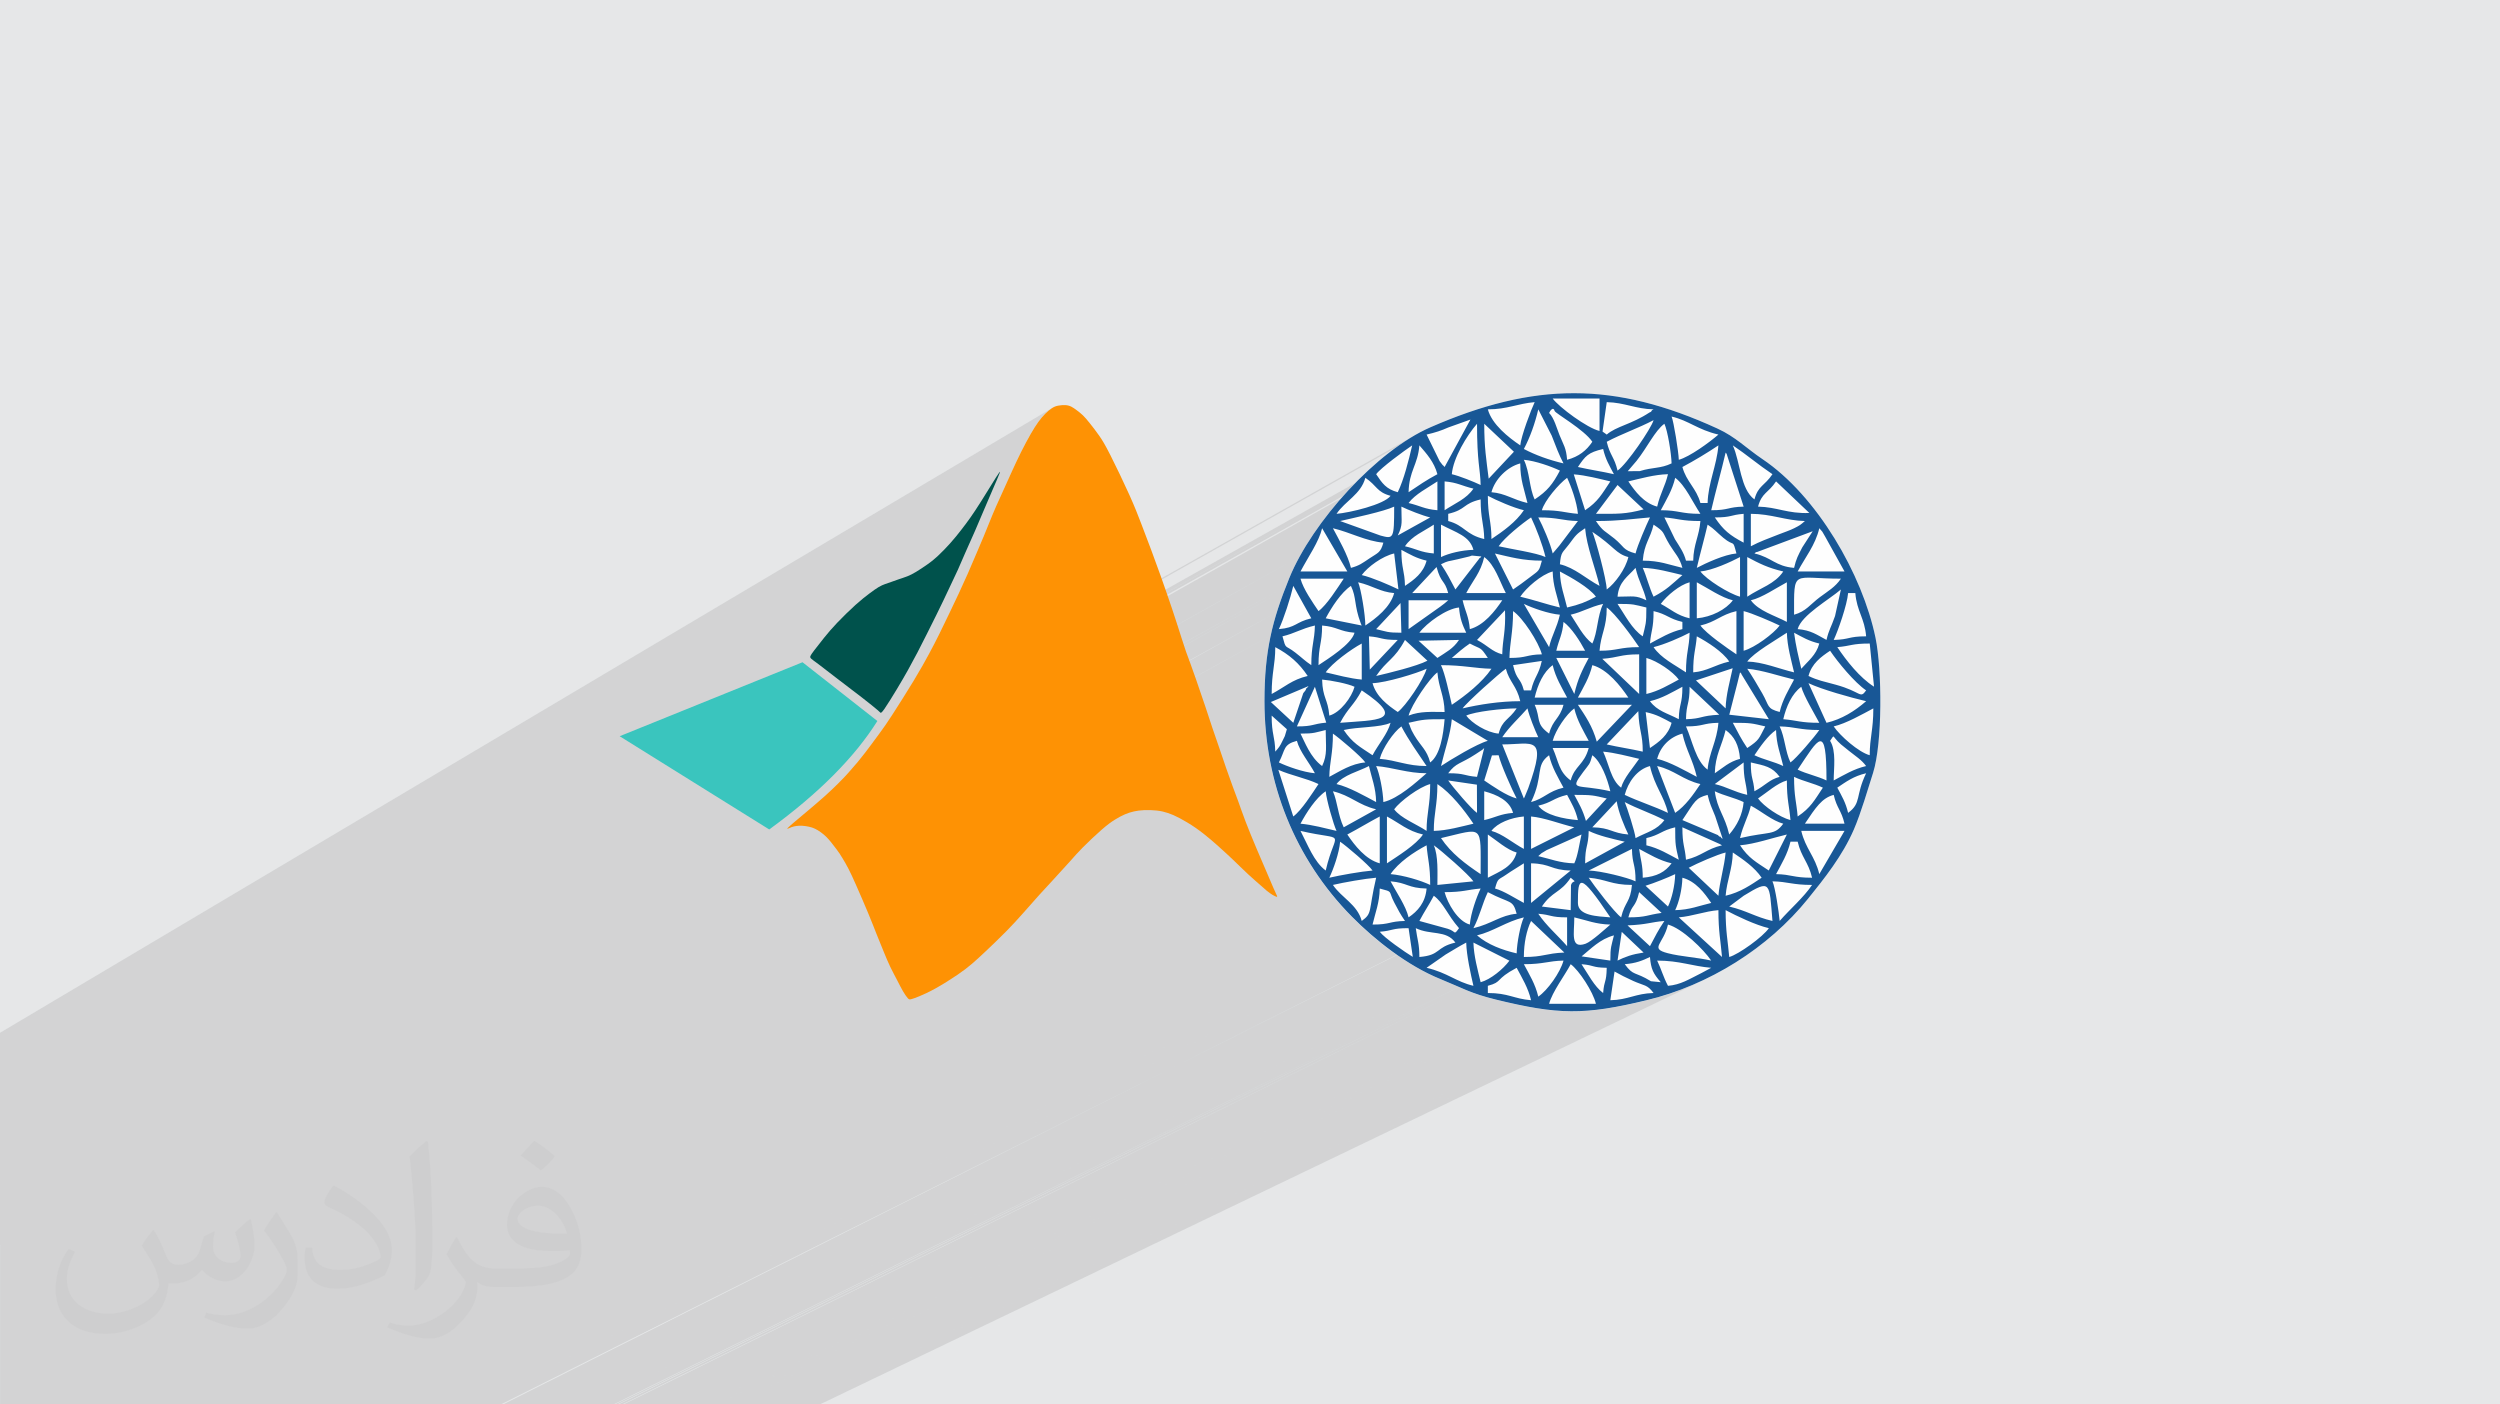
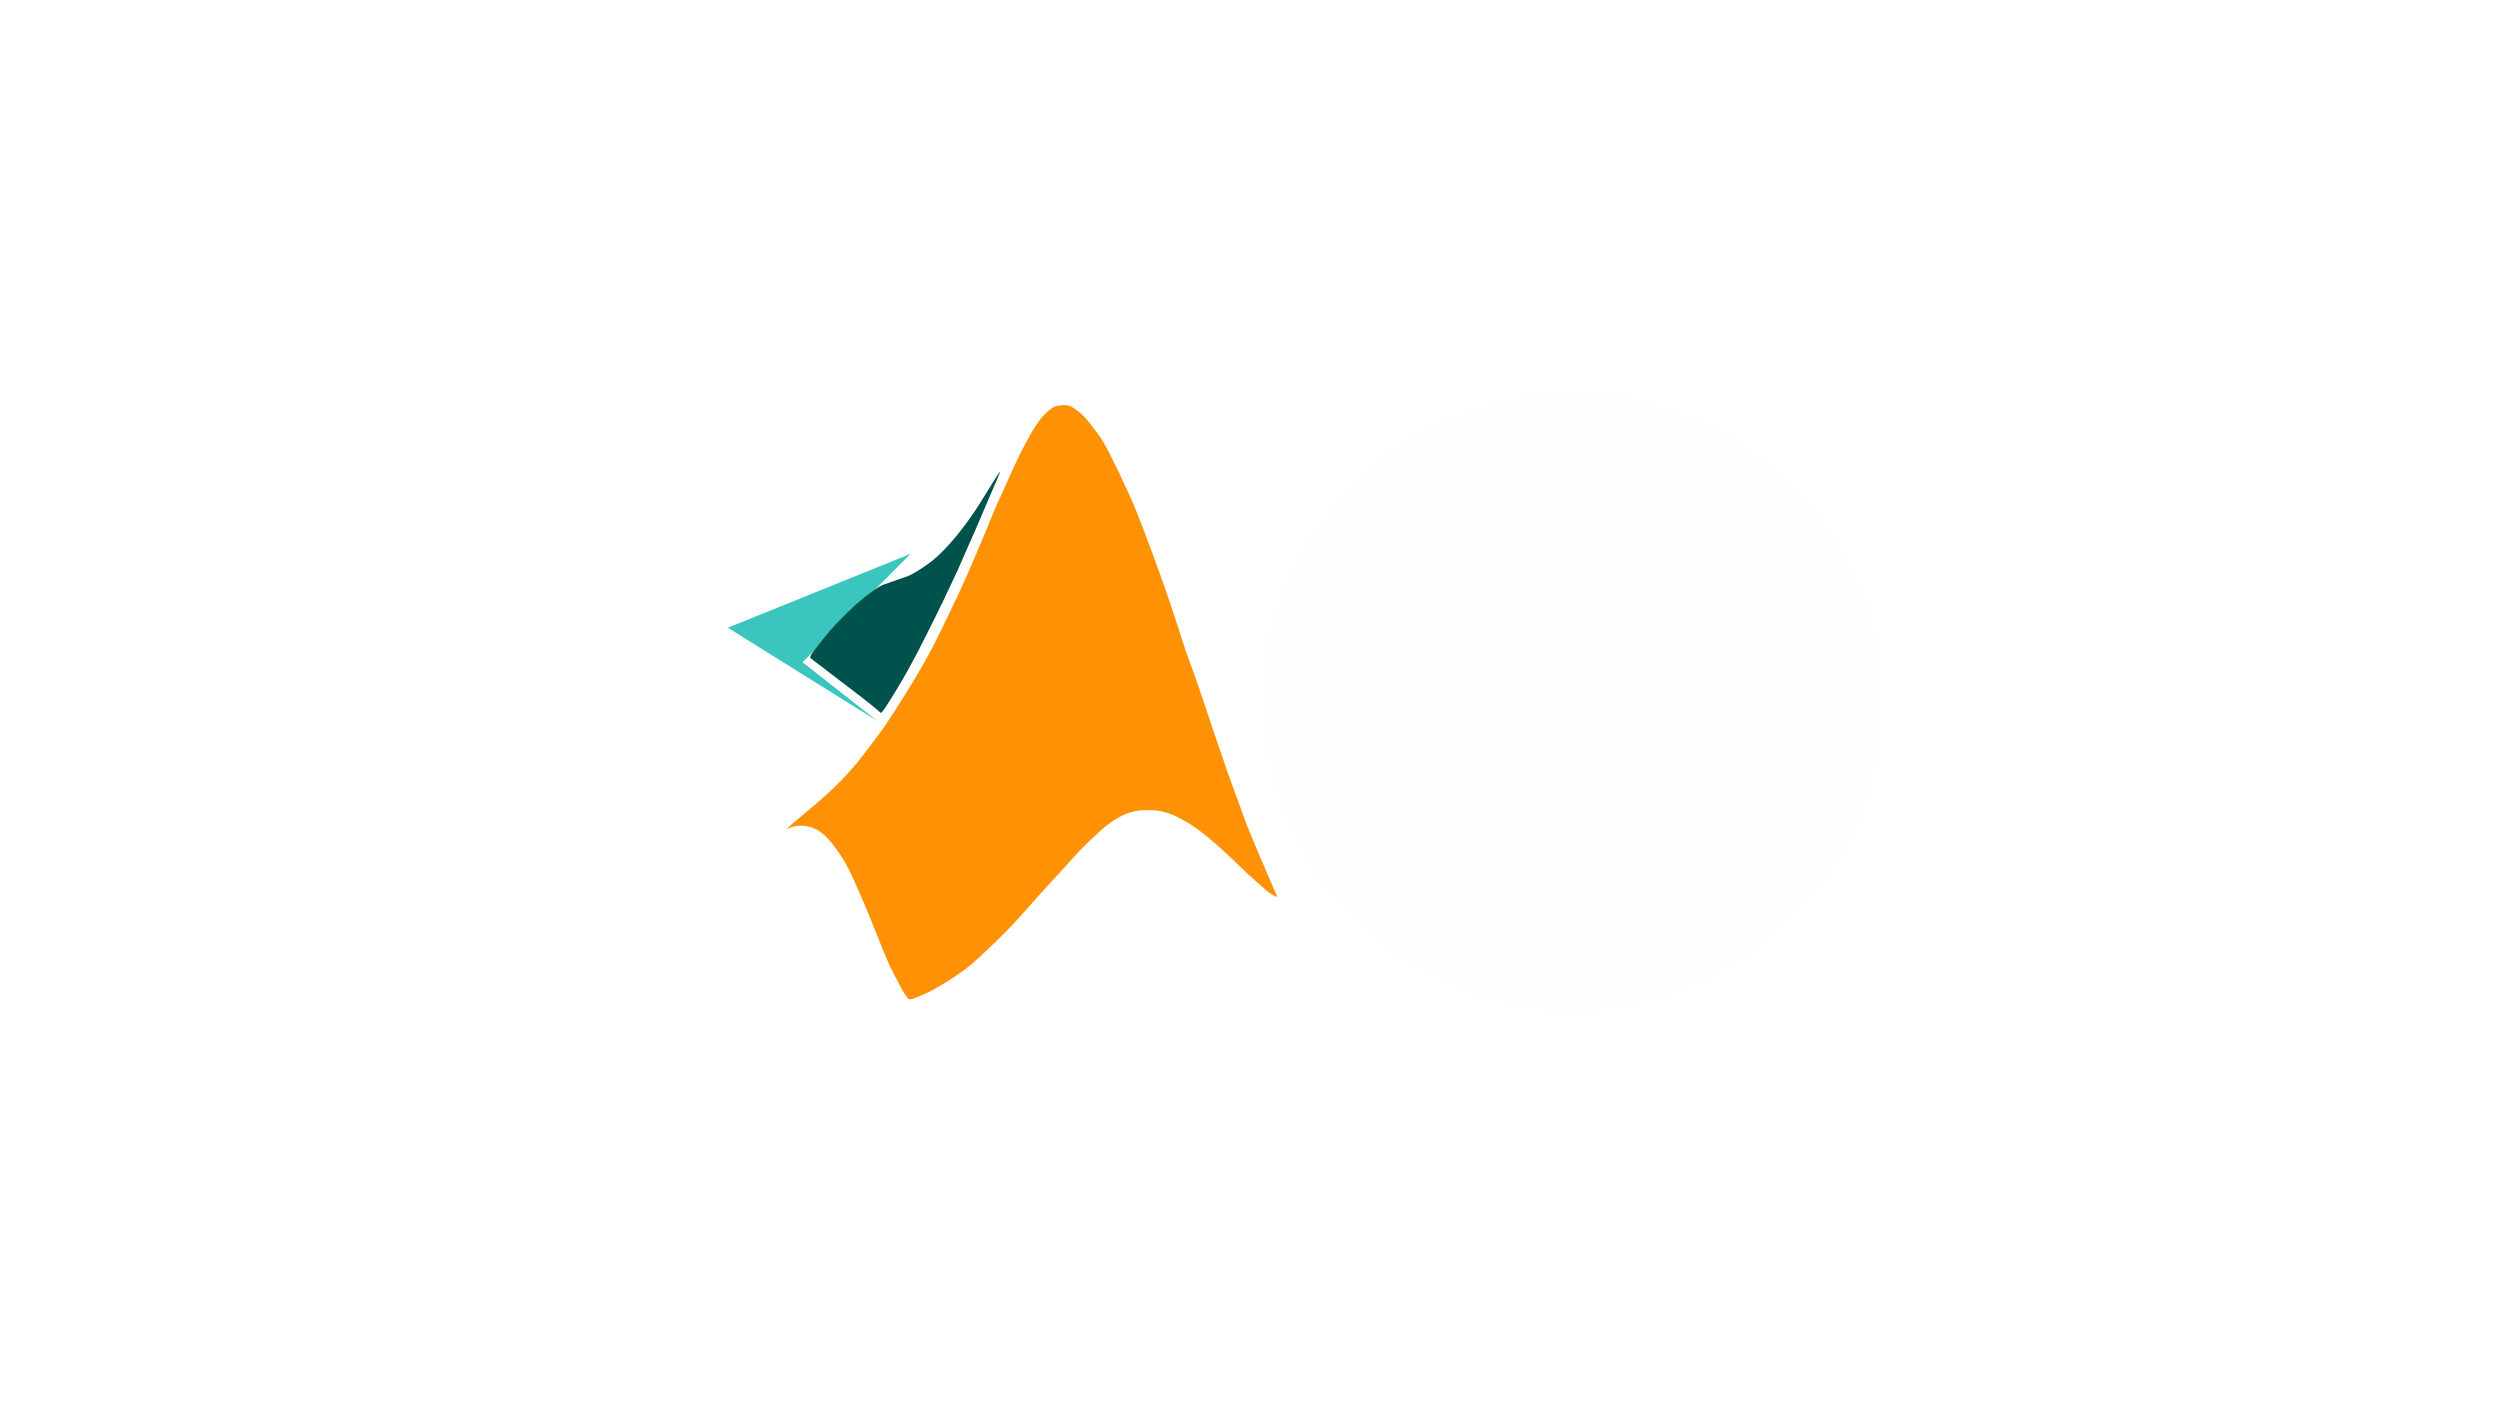
<svg xmlns="http://www.w3.org/2000/svg" xml:space="preserve" width="94.192mm" height="52.917mm" version="1.1" style="shape-rendering:geometricPrecision; text-rendering:geometricPrecision; image-rendering:optimizeQuality; fill-rule:evenodd; clip-rule:evenodd" viewBox="0 0 9404.92 5283.66">
  <defs>
    <style type="text/css">
   
    .fil6 {fill:#FEFEFE}
    .fil4 {fill:#00524C}
    .fil7 {fill:#185796}
    .fil3 {fill:#3AC5BE}
    .fil0 {fill:#E6E7E8}
    .fil5 {fill:#FE9204}
    .fil2 {fill:#373435;fill-opacity:0.031}
    .fil1 {fill:#2B2A29;fill-opacity:0.102}
   
  </style>
  </defs>
  <g id="Layer_x0020_1">
-     <polygon class="fil0" points="-0,0 9404.92,0 9404.92,5283.66 -0,5283.66 " />
-     <path class="fil1" d="M-0 4683.46l0 -7.6 0 -0.01 0 -13.69 0 -0.01 0 -3.03 0 -10.6 0 -0.01 0 -4.21 0 -0.01 0 -0.18 0 -0.01 0 -0.98 0 -0.01 0 -1.01 0 -0.01 0 -2.43 0 -0.01 0 -78.57 0 -400.7 0 -22.01 0 -7.14 0 -138.55 0 -107.32 3959.85 -2351.42 -2.88 1.79 -2.95 2 -3.02 2.2 -3.07 2.39 -3.13 2.56 -3.15 2.72 -3.18 2.88 -3.2 3.01 -3.2 3.14 -3.2 3.25 -3.19 3.38 -3.19 3.51 -3.21 3.68 -3.22 3.85 -3.25 4.05 -3.27 4.25 -3.3 4.48 -3.35 4.71 -3.41 4.97 -3.48 5.25 -3.56 5.55 -3.66 5.87 -3.77 6.22 -3.89 6.57 -4.03 6.95 -4.17 7.35 -4.29 7.71 -4.4 8.04 -4.47 8.31 -4.53 8.55 -4.55 8.74 -4.56 8.89 -4.54 9 -4.5 9.08 -4.44 9.12 -4.38 9.11 -4.3 9.08 -4.22 9 -4.13 8.89 -4.03 8.74 -3.92 8.56 -3.8 8.35 -3.7 8.18 -3.63 8.06 -3.59 7.98 -3.58 7.96 -3.59 7.98 -3.63 8.04 -3.7 8.17 -3.79 8.33 -3.87 8.45 -3.9 8.54 -3.92 8.58 -3.91 8.6 -3.86 8.56 -3.8 8.49 -3.7 8.39 -3.58 8.23 -3.45 8.08 -3.35 7.9 -3.24 7.74 -3.13 7.55 -3.03 7.36 -2.92 7.16 -2.83 6.95 -2.73 6.74 -2.66 6.56 -2.61 6.44 -2.58 6.37 -2.59 6.36 -2.61 6.38 -2.65 6.46 -2.73 6.59 -2.82 6.76 -2.94 6.96 -3.05 7.22 -3.19 7.5 -3.32 7.82 -3.49 8.17 -3.65 8.57 -3.83 8.99 -4.01 9.45 -4.17 9.82 -4.29 10.07 -4.38 10.24 -4.42 10.32 -4.43 10.29 -4.42 10.18 -4.35 9.95 -4.26 9.68 -4.19 9.41 -4.14 9.2 -4.1 9.04 -4.08 8.94 -4.09 8.88 -4.13 8.88 -4.17 8.94 -4.24 9.03 -4.31 9.14 -4.38 9.25 -4.44 9.35 -4.49 9.46 -4.56 9.56 -4.61 9.67 -4.67 9.78 -4.72 9.86 -4.76 9.92 -4.79 9.94 -4.79 9.94 -4.78 9.9 -4.77 9.8 -4.73 9.68 -4.69 9.51 -4.64 9.31 -4.61 9.17 -4.63 9.1 -4.69 9.11 -4.77 9.19 -4.91 9.34 -5.07 9.56 -5.28 9.86 -5.54 10.23 -5.85 10.68 -6.23 11.24 -6.7 11.88 -7.22 12.61 -7.82 13.44 -8.48 14.35 -9.22 15.36 -4.9 8.07 -5.06 8.3 -5.21 8.48 -5.31 8.6 -5.38 8.68 -5.43 8.72 -5.44 8.7 -5.42 8.63 -5.37 8.52 -5.28 8.36 -5.17 8.14 -5.02 7.89 -4.84 7.58 -4.62 7.22 -4.38 6.82 -4.11 6.36 -7.36 11.29 -6.36 9.65 -5.61 8.38 -5.09 7.46 -4.81 6.91 -4.78 6.74 -4.97 6.91 -5.42 7.47 -6.04 8.28 -6.61 9.04 -7.05 9.62 -2.05 2.78 2022.83 -1140.97 0 0.01 -4.87 2.94 -4.87 3 -4.89 3.05 -4.88 3.11 -4.9 3.16 -4.89 3.21 -4.91 3.26 -4.9 3.31 -0.03 0.02 106.34 -59.97 0 0.01 -106.42 60.02 -9.72 6.69 0 0.01 -8.13 5.75 142.57 -80.39 0 0.01 -142.64 80.43 -1.63 1.16 0 0.01 -1970.71 1111.21 -6.06 8.17 2157.29 -1216.06 0 0.01 -2157.3 1216.07 -0.26 0.35 -7.77 10.37 -7.6 10.04 2244 -1264 0 0.01 -2244 1264 -0.19 0.25 -4.39 5.75 2266.08 -1276.17 0 0.01 -2266.1 1276.17 -3.28 4.29 -7.53 9.71 -7.4 9.39 -3.39 4.22 2356.71 -1325.93 0 0.01 -2356.72 1325.94 -3.96 4.92 -7.41 9.04 -1.6 1.9 1877.1 -1055.52 0 0.01 -2.32 2.37 -2.32 2.39 -2.31 2.39 -2.31 2.39 -2.31 2.4 -2.3 2.41 -2.29 2.41 -2.29 2.42 -0.02 0.01 -9.08 9.72 -0.01 0 -0.01 0.01 -1870.45 1050.96 -0.84 0.96 -1.77 1.98 1873.05 -1053.89 -9 9.81 -0.02 0.01 -8.91 9.9 -0.01 0 -0.01 0.01 -1869.05 1049.59 -1.57 1.71 -1.42 1.52 1872.04 -1052.82 -8.82 9.97 -0.01 0 -0.01 0.01 8.84 -9.98 -1872.04 1052.82 -7.99 8.54 -4.86 5.07 1876.05 -1056.44 -2.19 2.5 -2.19 2.52 -2.18 2.52 -2.18 2.52 -2.17 2.53 -2.16 2.54 -2.16 2.54 -2.15 2.54 -2.15 2.55 -2.13 2.55 -2.14 2.56 -2.12 2.56 -2.12 2.56 -2.11 2.57 -2.1 2.57 -2.1 2.57 -0.02 0.01 -8.29 10.29 0 0.01 -8.18 10.35 -0.02 0.01 -8.04 10.39 -0.02 0.01 -7.92 10.43 -7.8 10.47 0 0.01 -7.66 10.5 -7.52 10.52 -7.37 10.54 -7.22 10.56 -7.06 10.56 -0.02 0.01 -6.89 10.55 -6.73 10.56 -0.02 0.01 -6.55 10.54 -0.02 0.01 -6.38 10.53 -0.01 0.01 -6.21 10.5 -6.03 10.49 -0.01 0.01 -5.83 10.46 -0.01 0 0 0.01 -1832.3 1020.67 0.3 0.1 2.16 0.82 1829.84 -1021.59 -5.65 10.41 -5.45 10.39 -0.01 0.01 -5.25 10.32 -0.01 0.01 -0.64 1.28 -0.64 1.29 -0.64 1.29 -0.63 1.29 -0.63 1.29 -0.63 1.29 -0.62 1.29 -0.62 1.28 -0.01 0.01 -4.83 10.22 -0.01 0.01 -0.59 1.27 -0.59 1.27 -0.58 1.28 -0.58 1.27 -0.57 1.28 -0.57 1.27 -0.57 1.27 -0.57 1.27 -0.01 0.01 -0.56 1.26 -0.56 1.26 -0.56 1.27 -0.55 1.27 -0.55 1.26 -0.55 1.27 -0.54 1.26 -0.54 1.26 -0.01 0.01 -0.53 1.25 -0.54 1.26 -0.52 1.26 -0.53 1.25 -0.52 1.26 -0.51 1.25 -0.52 1.26 -0.51 1.25 -0.01 0.01 -3 7.41 -0.01 0.01 -2.95 7.35 -0.01 0.01 -2.9 7.29 -0.01 0.01 -2.84 7.24 -0.01 0 0 0.01 -1720.46 953.66 0.99 1.14 1719.47 -954.79 -2.79 7.19 -0.01 0.01 -2.74 7.14 -0.01 0 0 0.01 -1708.74 946.53 0.5 0.6 0.44 0.54 1707.8 -947.67 -2.68 7.09 -0.01 0.01 -2.64 7.05 -0.01 0.01 -5.11 14 -0.01 0.01 -4.91 13.85 -0.01 0.01 -2.37 6.87 -0.01 0.01 -2.33 6.85 -0.01 0.01 -2.27 6.82 -0.01 0.01 -0.56 1.7 -0.56 1.7 -0.56 1.7 -0.55 1.7 -0.55 1.7 -0.55 1.7 -0.54 1.7 -0.54 1.7 -0.01 0.01 -2.13 6.76 -0.01 0 0 0.01 -1646.16 908.2 0.13 0.2 2.56 3.83 0.46 0.71 1643.01 -912.94 -1.05 3.36 -1.03 3.38 -1.02 3.36 -1.01 3.37 -1 3.36 -0.98 3.36 -0.98 3.36 -0.96 3.35 -0.01 0.01 -1.87 6.71 -0.01 0.01 -3.61 13.42 -0.01 0.01 -0.44 1.67 -0.44 1.68 -0.43 1.68 -0.43 1.69 -0.42 1.68 -0.42 1.68 -0.42 1.69 -0.42 1.68 -0.01 0.01 -1.63 6.72 -0.01 0.01 -1.59 6.73 -1.54 6.75 -0.01 0.01 -1.49 6.76 -0.01 0 0 0.01 -1591.29 873.98 0.15 0.29 1.22 2.33 1589.92 -876.59 -0.37 1.69 -0.36 1.7 -0.36 1.69 -0.36 1.7 -0.35 1.7 -0.35 1.71 -0.35 1.7 -0.35 1.71 -1.35 6.83 -0.01 0 0 0.01 -0.33 1.7 -0.33 1.72 -0.32 1.72 -0.32 1.71 -0.32 1.73 -0.31 1.72 -0.32 1.72 -0.31 1.73 -0.01 0.01 -1.21 6.9 -1.17 6.94 0 0.01 -1.12 6.97 0 0.01 -1.08 7.01 0 0.01 -1.03 7.05 -0.25 1.78 -0.25 1.77 -0.24 1.78 -0.24 1.79 -0.24 1.78 -0.24 1.79 -0.23 1.79 -0.23 1.79 -0.89 7.2 -0.01 0.01 -0.84 7.23 0 0.01 -0.2 1.82 -0.21 1.82 -0.2 1.83 -0.19 1.83 -0.2 1.84 -0.19 1.84 -0.18 1.84 -0.19 1.85 -0.72 7.41 -0.66 7.48 -0.01 0.01 -0.62 7.52 0 0.01 -0.58 7.6 -0.53 7.67 -0.5 7.74 -0.44 7.82 -0.41 7.89 -0.36 7.97 -0.32 8.05 -0.27 8.14 -0.23 8.22 -0.19 8.31 -0.15 8.4 -0.11 8.5 -0.06 8.59 -0.02 8.69 0.08 14.42 0.26 14.39 0.04 1.8 0.05 1.8 0.05 1.8 0.05 1.79 0.05 1.8 0.06 1.79 0.06 1.8 0.06 1.79 0.59 14.32 0.08 1.79 0.09 1.79 0.09 1.79 0.09 1.78 0.1 1.79 0.1 1.79 0.1 1.78 0.1 1.79 0.11 1.78 0.11 1.79 0.11 1.78 0.12 1.79 0.11 1.78 0.12 1.78 0.13 1.78 0.12 1.78 1.09 14.2 0 0.01 0.15 1.77 0.15 1.78 0.15 1.77 0.15 1.77 0.16 1.78 0.16 1.77 0.16 1.77 0.17 1.77 1.43 14.12 0.19 1.77 0.19 1.76 0.19 1.76 0.2 1.77 0.2 1.76 0.2 1.76 0.2 1.76 0.21 1.76 1.76 14.04 0.23 1.75 0.23 1.76 0.24 1.75 0.23 1.75 0.24 1.75 0.24 1.75 0.25 1.75 0.25 1.75 0 0.01 2.09 13.94 2.24 13.9 0 0.01 2.41 13.84 0 0.01 2.57 13.8 0.33 1.72 0.34 1.73 0.34 1.72 0.34 1.72 0.35 1.72 0.34 1.72 0.35 1.72 0.35 1.72 0 0.01 0.35 1.72 0.36 1.71 0.35 1.72 0.36 1.71 0.36 1.72 0.37 1.71 0.37 1.72 0.37 1.71 0.37 1.71 0.38 1.71 0.38 1.71 0.38 1.71 0.38 1.71 0.39 1.71 0.39 1.71 0.39 1.7 0 0.01 3.22 13.59 0 0.01 3.37 13.54 0.43 1.69 0.44 1.69 0.44 1.69 0.44 1.69 0.45 1.69 0.45 1.69 0.45 1.69 0.45 1.68 3.69 13.43 3.85 13.38 0.49 1.67 0.5 1.67 0.5 1.67 0.5 1.66 0.5 1.67 0.51 1.66 0.51 1.67 0.51 1.66 0 0.01 4.17 13.25 0 0.01 0.53 1.66 0.54 1.65 0.54 1.65 0.54 1.65 0.55 1.65 0.54 1.65 0.55 1.65 0.55 1.65 0.55 1.65 0.56 1.64 0.56 1.65 0.56 1.64 0.56 1.65 0.57 1.64 0.57 1.64 0.57 1.64 0 0.01 4.65 13.07 4.8 13 0 0.01 4.96 12.94 0.63 1.62 0.64 1.61 0.63 1.61 0.64 1.62 0.65 1.61 0.64 1.61 0.65 1.61 0.65 1.61 0.65 1.6 0.65 1.61 0.66 1.6 0.66 1.61 0.67 1.6 0.66 1.6 0.67 1.6 0.67 1.6 0 0.01 5.43 12.74 0.69 1.59 0.69 1.59 0.7 1.59 0.69 1.58 0.7 1.59 0.7 1.58 0.71 1.59 0.71 1.58 5.74 12.6 0.73 1.57 0.73 1.57 0.74 1.57 0.73 1.57 0.74 1.57 0.75 1.57 0.74 1.57 0.75 1.56 0.75 1.56 0.75 1.57 0.75 1.56 0.76 1.56 0.76 1.56 0.76 1.56 0.76 1.56 0.77 1.55 6.21 12.38 0.79 1.54 0.79 1.55 0.79 1.54 0.79 1.55 0.8 1.54 0.79 1.54 0.81 1.53 0.8 1.54 6.51 12.23 6.67 12.15 0 0.01 0.85 1.51 0.84 1.52 0.85 1.51 0.86 1.52 0.85 1.51 0.86 1.51 0.86 1.5 0.86 1.51 6.96 12 0.88 1.5 0.89 1.49 0.89 1.5 0.89 1.49 0.89 1.49 0.89 1.49 0.9 1.49 0.9 1.49 0.9 1.48 0.91 1.49 0.91 1.48 0.91 1.49 0.91 1.48 0.91 1.48 0.92 1.47 0.92 1.48 0.92 1.48 0.92 1.47 0.93 1.48 0.93 1.47 0.93 1.47 0.93 1.47 0.93 1.47 0.94 1.46 0 0.01 0.94 1.47 0.94 1.46 0.94 1.46 0.95 1.46 0.95 1.46 0.95 1.46 0.95 1.45 0.96 1.46 0.96 1.45 0.96 1.46 0.96 1.45 0.97 1.46 0.97 1.45 0.97 1.45 0.98 1.44 0.97 1.45 7.87 11.5 0.99 1.43 1 1.43 1 1.43 1 1.43 1.01 1.43 1 1.43 1.02 1.42 1.01 1.43 8.17 11.32 1.03 1.41 1.04 1.41 1.04 1.41 1.04 1.41 1.04 1.41 1.04 1.4 1.05 1.4 1.05 1.4 1.05 1.4 1.06 1.4 1.05 1.4 1.06 1.4 1.06 1.4 1.07 1.39 1.06 1.39 1.07 1.39 1.07 1.39 1.07 1.39 1.08 1.38 1.08 1.39 1.08 1.38 1.08 1.38 1.08 1.38 1.09 1.38 8.76 10.96 1.11 1.36 1.11 1.37 1.11 1.36 1.11 1.37 1.12 1.36 1.12 1.36 1.12 1.35 1.12 1.36 1.13 1.35 1.12 1.36 1.13 1.35 1.13 1.35 1.13 1.34 1.14 1.35 1.14 1.35 1.14 1.34 9.21 10.67 9.35 10.58 1.18 1.32 1.18 1.31 1.18 1.32 1.19 1.31 1.19 1.31 1.19 1.31 1.19 1.31 1.2 1.31 0 0.01 9.64 10.38 9.78 10.28 1.24 1.28 1.23 1.28 1.24 1.28 1.25 1.28 1.24 1.27 1.24 1.27 1.25 1.27 1.25 1.27 4.12 4.16 4.17 4.16 4.21 4.18 0.01 0 4.26 4.18 0.01 0 4.31 4.19 4.37 4.2 4.41 4.2 4.46 4.2 0 0.01 4.51 4.2 4.55 4.21 4.59 4.21 0.01 0 4.63 4.2 9.41 8.41 0.01 0 4.76 4.19 0 0.01 4.8 4.18 0.01 0 4.83 4.18 0.01 0 4.88 4.16 0 0.01 9.88 8.31 0.01 0 4.98 4.13 0.01 0 5.02 4.12 0.01 0 5.05 4.1 0.01 0 1.91 1.54 1.91 1.53 1.92 1.54 1.93 1.53 1.93 1.53 1.93 1.52 1.94 1.52 1.94 1.52 0.01 0 5.18 4.03 0.01 0 5.22 4 0 0.01 1.31 1 1.31 1 1.32 1 1.32 0.99 1.32 0.99 1.32 0.99 1.32 0.99 1.33 0.99 0.01 0 2.2 1.63 1843.58 -926.22 0.01 0 -1843.58 926.23 3.1 2.3 0.01 0 1.33 0.98 1.34 0.98 1.19 0.88 1836.54 -922.17 0.01 0 -1836.55 922.17 0.14 0.1 1.34 0.98 1.34 0.97 1.35 0.98 1.34 0.96 1.34 0.97 0.01 0 0.17 0.12 1829.41 -918.07 0.01 0 -1829.42 918.08 5.21 3.72 0.01 0 1.84 1.3 1822.19 -913.94 0.01 0 -1822.19 913.94 3.56 2.52 0 0.01 0 -0.01 -3374.31 1691.95 0.01 0 11.55 0 -11.55 0 -0.01 0 -7.64 0 -0.01 0 -3.93 0 -0.01 0 -11.24 0 -0.01 0 -0.37 0 -0.01 0 -14.85 0 -0.01 0 -8.44 0 -0.01 0 -6.82 0 -0.01 0 -4.84 0 -0.01 0 -23.38 0 -0.02 0 -11.7 0 -0.01 0 -11.71 0 -0.01 0 -35.17 0 -0.01 0 -11.7 0 -11.7 0 -0.01 0 -11.68 0 -0.01 0 -23.32 0 -0.02 0 -11.62 0 -0.01 0 -11.6 0 -0.01 0 -11.58 0 -0.02 0 -11.54 0 -0.01 0 -23.01 0 -11.43 0 -0.01 0 -11.42 0 -11.35 0 -11.31 0 -0.02 0 -11.26 0 -11.21 0 -11.16 0 -11.09 0 -0.01 0 -11.03 0 -10.97 0 -10.89 0 -10.85 0 -26.37 0 -26.38 0 -26.39 0 -0.02 0 -26.39 0 -26.41 0 -26.4 0 -26.39 0 -26.41 0 -26.41 0 -26.38 0 -26.39 0 -26.36 0 -26.33 0 -26.34 0 -5.01 0 -21.28 0 -26.3 0 -26.23 0 -0.02 0 -26.22 0 -26.19 0 -26.17 0 -26.12 0 -26.07 0 -0.02 0 -26.03 0 -25.99 0 -25.95 0 -25.9 0 -25.85 0 -25.79 0 -25.74 0 -25.67 0 -25.61 0 -0.01 0 -25.54 0 -25.5 0 -25.41 0 -0.02 0 -25.33 0 -14.44 0 -10.83 0 -0.02 0 -25.2 0 -25.11 0 -0.02 0 -25.02 0 -0.02 0 -24.96 0 -24.88 0 -24.79 0 -24.7 0 -24.61 0 -0.02 0 -24.51 0 -0.02 0 -24.42 0 -24.33 0 -0.01 0 -24.23 0 -24.13 0 -0.02 0 -23.99 0 -0.02 0 -23.93 0 -23.82 0 -23.71 0 -23.61 0 -6.55 0 -16.94 0 -23.37 0 -23.25 0 -0.01 0 -23.14 0 -6.29 0 0 -9.03 0 -12.36 0 -12.31 0 -12.28 0 -12.22 0 -12.18 0 -7.31 0 -14.3 0 -7 0 -6.91 0 -6.81 0 -6.73 0 -6.63 0 -6.54 0 -6.46 0 -6.38 0 -6.29 0 -6.21 0 -6.13 0 -0.01 0 -6.05 0 -5.99 0 -5.9 0 -11.61 0 -0.01 0 -5.7 0 -5.65 0 -11.11 0 -5.45 0 -0.01 0 -5.41 0 -0.01 0 -5.34 0 -0.01 0 -5.3 0 -5.25 0 -10.37 0 -5.12 0 -10.11 0 -0.01 0 0.01 0 10.11 0 -284.18 0 -65.21 0 7.6zm3285.43 -1893.02l-0.01 0 1978.83 -1115.88 -1978.82 1115.88zm-75.85 514.79l0 0.01 1559.7 -853.75 -1559.7 853.74zm-3209.58 1389.41l0 -3.84 0 -7.32 0 -0.01 0 0.01 0 11.16zm1716.85 589.03l3464.67 -1747.76 -0.01 0 -3464.66 1747.76zm-11.69 0l3471.37 -1751.9 -0.01 0 -3471.36 1751.9zm-69.74 0l3511.93 -1776.95 -0.01 0 -3511.92 1776.95zm1571.94 -1983.31l1563 -855.88 -1563 855.88zm-2.22 -4.82l1566.34 -858.04 -1566.34 858.04zm2044.24 292.37l-3380.48 1695.76 0.01 0 3380.47 -1695.76zm-3311.44 1695.76l-4.95 0 -0.01 0 -6.45 0 -11.45 0 -0.01 0 -11.48 0 -0.01 0 -11.5 0 -0.02 0 3362.75 -1691.94 5.44 3.77 0 0.01 5.46 3.74 0 0.01 5.48 3.71 0.01 0 5.5 3.68 3.13 2.06 1792.51 -897.07 0.01 0 -1792.52 897.07 2.41 1.59 0 0.01 1.39 0.91 1.39 0.9 1.39 0.9 0.62 0.4 1784.93 -892.79 0.01 0 -1784.93 892.8 0.76 0.49 1.39 0.9 1.39 0.89 1.4 0.89 1.39 0.89 1.4 0.89 1.4 0.88 1.4 0.88 1.4 0.88 1.4 0.88 1.4 0.87 1.41 0.87 1.4 0.87 0 0.01 5.62 3.43 1.41 0.85 1.41 0.86 1.41 0.85 1.41 0.84 0.12 0.08 1754.01 -875.47 0.01 0 -1754.01 875.47 1.28 0.77 1.42 0.84 1.41 0.84 1.42 0.83 0.01 0 5.66 3.3 0 0.01 5.68 3.26 5.69 3.21 5.71 3.15 0 0.01 5.71 3.1 0 0.01 5.73 3.05 5.73 2.99 0 0.01 5.75 2.94 5.71 2.86 1690.74 -840.61 0.01 0 -1690.74 840.61 0.03 0.02 0 0.01 5.76 2.82 5.76 2.76 0.01 0.01 5.77 2.7 0 0.01 5.77 2.63 0.01 0.01 3.96 1.76 1659.28 -823.55 0.01 0 -1659.29 823.56 1.81 0.8 0.01 0.01 5.78 2.5 0 0.01 5.78 2.44 0.01 0.01 5.78 2.37 0.01 0.01 3.62 1.47 0.01 0.01 3.57 1.46 0.01 0.01 3.5 1.44 0.01 0.01 3.44 1.43 0.01 0 3.39 1.42 0.01 0.01 3.34 1.41 0.01 0 3.29 1.4 0.01 0 3.25 1.38 0.01 0.01 3.2 1.37 0.01 0 3.16 1.36 0.01 0 3.12 1.35 0.01 0 3.08 1.34 0.01 0 3.04 1.33 0.01 0 3.02 1.31 2.98 1.31 0.01 0 1.09 0.47 1570.52 -776.24 0.01 0 -1570.53 776.25 1.87 0.81 2.93 1.29 0.01 0 2.9 1.27 0.01 0 2.88 1.27 0.01 0 2.86 1.25 0.01 0 0.26 0.12 1551.87 -766.39 0.01 0 -1551.87 766.39 2.58 1.13 0.24 0.1 1548.03 -764.35 0.01 0 -1548.04 764.36 2.6 1.12 0 0.01 0 -0.01 -3181.44 1570.62 0.02 0 4.75 0 -4.75 0 -0.02 0 -4.35 0 -0.01 0 -0.4 0 -4.36 0 -0.01 0 -0.45 0 -0.01 0 -4.82 0 -0.01 0 -4.88 0 -0.01 0 -4.89 0 -0.01 0 -4.95 0 -3.16 0 -0.01 0 -1.83 0 -0.01 0 -5.03 0 -5.07 0 -0.01 0 -5.13 0 -0.01 0 -5.17 0 -0.01 0 -5.24 0 -0.01 0 -5.28 0 -0.01 0 -5.33 0 -0.03 0 -5.39 0 -0.01 0 -5.47 0 -0.01 0 -5.54 0 -0.03 0 -5.61 0 -5.66 0 -0.03 0 -5.73 0 -0.03 0 -5.84 0 -0.02 0 -5.89 0 -0.03 0 -9.44 0 -9.6 0 -0.02 0 -9.69 0 -0.02 0 -3.07 0 -0.01 0 -6.72 0 -0.02 0 -9.9 0 -0.02 0 -10.01 0 -0.02 0 -10.11 0 -10.21 0 -0.02 0 -0.06 0 -0.01 0 -10.23 0 -10.41 0 -0.02 0 -10.47 0 -10.58 0 -0.02 0 -10.65 0 -0.02 0 -10.73 0 -10.82 0 -10.88 0 -0.02 0 -10.94 0 -0.01 0 -10.79 0 -0.01 0 -11.33 0 -11.14 0 -0.02 0 -22.48 0 -12.86 0 -0.01 0 -9.81 0 -0.02 0zm359.49 0l3185.35 -1573.1 -0.01 0 -3185.34 1573.1zm23.8 0l-3.96 0 -0.01 0 -4.89 0 -0.01 0 -0.55 0 -0.02 0 3176.67 -1570.61 2.83 1.22 0 0.01 0.33 0.14 1540.22 -760.23 0.01 0 -1540.22 760.23 2.92 1.26 1536.25 -758.14 0.01 0 -1536.26 758.14 2.37 1.02 0 0.01 0 -0.01 -3175.67 1566.97 0.02 0 4.69 0 -4.69 0 -0.02 0zm18.73 0l-2.7 0 -0.01 0 -1.94 0 -0.02 0 -9.35 0 -0.01 0 3170.96 -1566.96 2.8 1.2 0.01 0 5.6 2.38 0 0.01 1.18 0.49 1520.05 -749.61 0.01 0 -1520.06 749.61 1.63 0.68 0 0.01 0 -0.01 -3168.15 1562.2 0.02 0 4.63 0 -4.63 0 -0.02 0zm18.6 0l-0.87 0 -0.01 0 -3.74 0 -0.01 0 -4.64 0 -0.01 0 -4.65 0 -0.01 0 3163.5 -1562.19 2.81 1.17 0.01 0 2.81 1.17 0.01 0 2.83 1.16 0 0.01 2.3 0.92 1503.29 -740.79 0.01 0 -1503.29 740.8 0.53 0.21 0 0.01 2.86 1.14 0 0.01 2.88 1.14 2.89 1.14 0.01 0 0.4 0.16 1490.37 -734.02 0.01 0 -1490.37 734.02 5.44 2.1 0 0.01 2.97 1.11 0 0.01 1.39 0.52 1477.15 -727.1 0.01 0 -1477.15 727.1 1.6 0.59 0 0.01 3.03 1.11 0 0.01 2.04 0.73 1468.18 -722.41 0.01 0 -1468.19 722.41 4.12 1.48 0 0.01 3.14 1.1 3.18 1.1 0 0.01 3.23 1.09 0 0.01 3.27 1.09 0.01 0 3.31 1.09 0 0.01 3.36 1.09 3.42 1.09 0.38 0.12 1431.33 -703.23 0.01 0 -1431.34 703.23 3.1 0.97 0.39 0.12 1426.65 -700.79 0.01 0 -1426.65 700.79 3.14 0.97 3.6 1.09 3.65 1.08 0 0.01 3.72 1.08 0.01 0 3.78 1.09 0.01 0 3.86 1.08 0 0.01 2.79 0.76 1393.58 -683.67 0.01 0 -1393.58 683.68 1.14 0.31 4.01 1.09 4.09 1.09 4.16 1.09 4.25 1.09 4.34 1.09 0 0.01 4.42 1.09 10.92 2.66 10.73 2.58 10.54 2.5 10.35 2.42 10.18 2.33 10 2.25 0.01 0 9.84 2.17 0.01 0 9.69 2.09 9.54 2 4.01 0.82 1217.43 -593.78 0.01 0 -1217.43 593.78 4.37 0.9 1210.53 -590.31 0.01 0 -1210.53 590.31 0.98 0.2 0.01 0 9.25 1.84 0.01 0 7.04 1.35 1182.93 -576.39 0.01 0 -1182.93 576.39 2.06 0.4 0.01 0 6.44 1.2 1169.12 -569.45 0.01 0 -1169.13 569.45 2.55 0.48 0.01 0 8.87 1.59 0.01 0 8.75 1.51 0.01 0 8.64 1.42 0.01 0 0.4 0.06 1120.75 -545.19 0.01 0 -1120.76 545.19 8.15 1.28 0.01 0 8.45 1.26 3.88 0.55 1086.13 -527.9 0.01 0 -1086.13 527.9 4.04 0.57 1079.21 -524.45 0.01 0 -1079.21 524.45 0.42 0.06 3.64 0.48 1072.26 -520.98 0.01 0 -1072.26 520.98 4.62 0.61 0.01 0 7.53 0.93 1051.41 -510.61 0.01 0 -1051.42 510.61 0.67 0.08 0.01 0 3.37 0.39 1044.45 -507.14 0.01 0 -1044.45 507.14 4.02 0.46 1037.5 -503.69 0.01 0 -1037.5 503.69 0.71 0.08 0.01 0 8.07 0.84 0.01 0 3.36 0.32 1016.55 -493.28 0.01 0 -1016.55 493.28 4.63 0.44 0.01 0 7.96 0.68 7.92 0.59 0.01 0 7.88 0.51 7.85 0.43 0.01 0 0.57 0.03 953.29 -461.96 0.01 0 -953.29 461.96 4.16 0.18 946.19 -458.45 0.01 0 -946.19 458.45 3.07 0.14 7.8 0.26 0.01 0 5.99 0.13 917.66 -444.37 0.01 0 -917.66 444.37 1.79 0.04 2.48 0.03 910.49 -440.83 0.01 0 -910.49 440.83 5.3 0.07 7.78 0 0.01 0 7.78 -0.07 0.01 0 7.8 -0.16 7.82 -0.24 0.01 0 7.84 -0.33 7.88 -0.41 3.28 -0.2 819.18 -395.96 0.01 0 -819.18 395.96 4.62 -0.29 6.82 -0.5 800.36 -386.73 0.01 0 -800.36 386.73 1.13 -0.08 8.01 -0.66 8.06 -0.75 8.13 -0.83 8.2 -0.91 8.27 -1 8.35 -1.08 8.44 -1.17 8.53 -1.25 4.55 -0.71 682.39 -329.16 0.01 0 -682.39 329.16 4.06 -0.63 8.74 -1.42 8.85 -1.5 0.01 0 8.96 -1.59 0.01 0 9.09 -1.68 9.23 -1.76 9.37 -1.84 9.51 -1.93 9.66 -2.01 8.67 -1.86 537.96 -259.06 0.01 0 -537.95 259.06 1.12 -0.24 0.01 0 9.97 -2.19 10.14 -2.26 2.53 -0.58 496.73 -239.11 0.01 0 -496.72 239.11 7.77 -1.78 0.01 0 3.79 -0.88 476.3 -229.23 0.01 0 -476.29 229.22 6.68 -1.55 0.01 0 10.68 -2.52 0.01 0 10.87 -2.61 0.01 0 11.01 -2.72 0.01 0 10.98 -2.85 0.01 0 4.09 -1.1 376.53 -181.07 -0.02 0.01 -2.3 1.68 -2.32 1.68 -2.33 1.68 -2.33 1.67 -2.34 1.66 -2.34 1.66 -2.35 1.65 -2.35 1.65 -336.61 161.83 2.04 -0.6 2.74 -0.81 2.73 -0.81 0.01 0 10.9 -3.31 0.01 0 2.73 -0.85 2.72 -0.85 2.73 -0.86 2.72 -0.87 2.71 -0.88 2.72 -0.89 2.71 -0.89 2.72 -0.9 0.01 0 2.71 -0.91 2.71 -0.91 2.71 -0.92 2.71 -0.93 2.7 -0.93 2.71 -0.94 2.7 -0.95 2.7 -0.96 0.01 0 2.02 -0.73 215.15 -103.36 0.01 0 -0.05 0.02 -2.41 1.48 -2.46 1.5 -2.46 1.49 -2.47 1.49 -2.47 1.48 -2.47 1.47 -2.48 1.47 -2.48 1.46 -174.28 83.71 9 -3.46 0.01 0 10.65 -4.22 0.01 0 10.6 -4.33 0.01 0 3.97 -1.65 3.96 -1.67 3.96 -1.69 3.95 -1.7 3.95 -1.72 3.94 -1.73 3.93 -1.75 3.93 -1.76 0.01 0 10.45 -4.76 0.01 0 0.74 -0.34 30.35 -14.58 0.01 0 -30.1 14.46 2.92 -1.35 3.89 -1.83 3.9 -1.85 3.88 -1.86 -3330.89 1599.5 -0.25 0 -0.03 0 -0.01 0 -0.49 0 -0.01 0 -2.86 0 -0.01 0 -1.43 0 -0.01 0 -1.66 0 -0.01 0 -1.61 0 -0.3 0 -0.01 0 -2.14 0 -0.01 0 -1.95 0 -0.45 0 -0.01 0 -5.51 0 -0.01 0 -6.48 0 -0.01 0 -3.58 0 -0.01 0 -2.61 0 -0.01 0 -5.31 0 -0.01 0 -2.71 0 -0.01 0 -1.63 0 -0.01 0 -4.55 0 -0.01 0 -4.82 0 -0.01 0 -4.92 0 -0.01 0 -4.9 0 -3.13 0 -0.01 0 -1.76 0 -0.01 0 -3.67 0 -0.01 0 -1.2 0 -4.91 0 -4.89 0 -0.01 0 -0.56 0 -0.01 0 -4.34 0 -4.93 0 -4.97 0 -5 0 -5.03 0 -5.04 0 -5.11 0 -0.01 0 -5.17 0 -5.23 0 -2.49 0 -2.79 0 -5.35 0 -5.43 0 -5.51 0 -5.59 0 -5.7 0 -5.77 0 -5.88 0 -5.98 0 -0.88 0 -0.01 0 -5.22 0 -3.63 0 -0.01 0 -2.58 0 -6.34 0 -6.46 0 -0.01 0 -6.6 0 -6.74 0 -0.01 0 -6.89 0 -0.01 0 -7.01 0 -4.91 0 -0.01 0 -2.3 0 -1.68 0 -0.01 0 -5.66 0 -0.01 0 -7.5 0 -3.04 0 -0.01 0 -4.1 0 -0.01 0 -0.55 0 -0.01 0 -7.89 0 -8.06 0 -8.25 0 -8.43 0 -0.01 0 -5 0 -0.01 0 -3.62 0 -0.01 0 -8.84 0 -0.01 0 -0.8 0 -0.01 0 -4.47 0 -0.01 0 -3.76 0 -0.01 0 -0.75 0 -8.51 0 -0.01 0 -5.3 0 -0.01 0 -4.18 0 -0.49 0 -0.01 0 -4.7 0 -0.01 0 -4.51 0 -9.95 0 -0.01 0 -9.71 0 -0.47 0 -0.01 0 -10.42 0 -0.01 0 -10.66 0 -0.01 0 -10.93 0 -0.01 0 -3.18 0 -0.01 0 -8.02 0 -0.01 0 -2.59 0 -0.01 0 -8.84 0 -0.01 0 -11.72 0 -0.01 0 -1.26 0 -0.01 0 -5.59 0 -0.01 0 -5.13 0 -12.28 0 -12.57 0 -12.86 0 -0.01 0 -13.15 0 -13.45 0 -13.77 0 -14.08 0 -14.39 0 -14.71 0 -5.98 0 -0.02 0 -11.72 0 -5.73 0 -5.69 0 -5.6 0 -1.6 0 -0.01 0 -3.9 0 -0.02 0 -5.45 0 -5.41 0 -5.32 0 -0.02 0 -5.26 0 -5.22 0 -4.59 0 -0.01 0 -0.58 0 -4.54 0 -0.01 0 -0.56 0 -5.06 0 -5.01 0 -0.02 0 -4.96 0 -0.01 0 -4.92 0 -0.02 0 -4.88 0 -0.02 0 -4.86 0 -4.82 0 -0.02 0 -6.39 0 -0.01 0 -3.17 0 -0.02 0 -4.72 0 -0.02 0 -2.52 0 -0.01 0 -2.2 0 -0.02 0 -4.68 0 -0.01 0 -8.72 0 -0.01 0 -0.64 0 -0.01 0 -4.66 0 -4.66 0 -0.01 0 -4.65 0 -0.01 0zm3369.48 -1500.5l-3077.19 1500.5 0.01 0 3077.18 -1500.5zm-3065.45 1500.5l3074.72 -1498.66 -0.01 0 -3074.71 1498.66zm3083.82 -1496.91l-3072.39 1496.91 0.01 0 3072.38 -1496.91zm9 1.68l-3070.17 1495.24 0.01 0 3070.16 -1495.24zm-3038.11 1495.24l3064.4 -1490.72 -0.01 0 -3064.39 1490.72zm3072.95 -1489.39l-3062.77 1489.39 0.01 0 3062.76 -1489.39zm25.1 3.52l-3058.69 1485.86 0.01 0 3058.68 -1485.86zm315.86 -20.44l-3127.98 1506.3 0.01 0 3127.97 -1506.3zm30.44 -6.8l-3143.73 1513.1 0.01 0 3143.72 -1513.1zm86.97 -22.36l-3194.27 1535.46 0.01 0 3194.26 -1535.46zm-3178.66 1535.46l3232.95 -1553.19 -0.01 0 -3232.94 1553.19zm12.44 0l3305.61 -1587.4 -0.01 0 -3305.6 1587.4zm-24.45 0l3201.59 -1538.77 -0.01 0 -3201.58 1538.77zm3538.43 -1708.38l0.01 0 -0.01 0zm-3889.52 1708.38l3066.19 -1492.14 -0.01 0 -3066.18 1492.14zm-10.67 0l3068.11 -1493.65 -0.01 0 -3068.1 1493.65zm-346.9 0l3164.46 -1559.86 -0.01 0 -3164.45 1559.86zm-4.66 0l3166.31 -1561.03 -0.01 0 -3166.3 1561.03zm-18.67 0l3173.76 -1565.76 -0.01 0 -3173.75 1565.76zm-94.86 0l3212.25 -1590.2 -0.01 0 -3212.24 1590.2zm-5.48 0l3214.43 -1591.6 -0.01 0 -3214.42 1591.6zm-438.45 0l3425.04 -1723.29 -0.01 0 -3425.03 1723.29zm-11.72 0l3431.57 -1727.32 -0.01 0 -3431.56 1727.32z" />
-     <path class="fil2" d="M578.49 4627.69c17.95,27.21 29.6,53.36 40.96,82.43 8.45,16.91 12.93,48.09 52.57,48.09 11.61,0 28.28,-3.42 43.06,-11.61 16.63,-8.73 29.32,-21.94 35.94,-42l15.85 -53.36 38.57 -19.02 2.64 2.64c-5.27,20.09 -6.59,39.36 -6.59,54.43 0,44.63 38.57,61.56 69.22,61.56 17.95,0 34.09,-8.73 34.09,-25.11 0,-21.13 -8.98,-57.06 -20.62,-89.29 17.95,-17.95 35.94,-35.94 56.53,-50.47l3.17 1.6c8.98,38.04 14,75.56 14,100.66 0,24.57 -10.83,51.79 -19.81,69.49 -18.49,34.87 -51.25,62.62 -90.87,62.62 -30.1,0 -63.65,-15.07 -86.66,-43.06l-1.32 0c-21.66,26.96 -55.22,51.25 -108.86,51.25l-16.63 0c-2.64,35.41 -10.29,60.49 -21.94,82.95 -31.95,62.34 -126.81,106.47 -216.1,106.47 -124.17,0 -186.51,-71.59 -186.51,-166.96 0,-58.91 19.27,-113.6 48.88,-152.42l24.29 10.04c-18.49,35.41 -30.91,68.68 -30.91,101.45 0,89.29 72.66,131.83 156.4,131.83 77.68,0 173.83,-49.41 191.28,-106.72 -6.59,-62.62 -30.1,-91.93 -66.04,-148.99 10.83,-19.02 24.83,-38.04 42.28,-58.38l3.17 0 0 0 0 0 -0.02 -0.09zm1432.13 -336.04c26.15,16.39 51.79,35.66 76.87,57.85 -14,19.81 -31.45,37.79 -53.11,53.64 -25.11,-20.34 -50.19,-37.79 -75.84,-56.27 17.42,-19.55 34.62,-38.29 52.04,-55.22l0 0 0 0 0 0 0 0 0 0 0.03 0zm13.47 244.11c-42.28,0 -76.87,27.75 -76.87,48.34 0,44.13 84.53,57.85 185.72,57.31 -12.68,-51.79 -57.06,-105.68 -108.86,-105.68l0.01 0.03zm-94.86 236.19c54.96,0 103.04,-1.6 139.74,-10.83 40.96,-10.29 75.56,-30.91 75.56,-45.17 0,-3.7 0,-8.19 -1.32,-11.89 -22.98,2.11 -49.41,2.11 -72.38,2.11 -74.49,0 -131.55,-16.91 -154.02,-58.66 -5.55,-11.61 -9.51,-24.57 -9.51,-39.36 0,-40.43 17.42,-79.79 48.09,-107 25.61,-22.45 53.89,-36.44 82.67,-36.44 52.04,0 93.51,41.75 122.57,107.54 15.85,35.94 26.68,77.4 26.68,129.72 0,34.87 -9.51,64.19 -31.17,85.85 -40.43,39.11 -114.92,53.89 -229.04,53.89l-51.79 0 0 0 -13.47 0c-28.28,0 -48.62,-5.02 -64.72,-17.42l-2.64 0c0.79,6.59 1.32,12.93 1.32,19.02 0,25.61 -8.45,58.38 -25.61,84.53 -50.72,75.3 -105.68,108.04 -153.24,108.04 -48.09,0 -107,-18.49 -160.11,-42.54l9.51 -18.49c17.17,7.13 40.96,11.89 73.7,11.89 85.85,0 198.66,-82.43 212.66,-163 -3.17,-6.59 -8.98,-15.32 -17.17,-24.57 -25.11,-29.85 -40.96,-54.68 -55.75,-80.83 12.68,-25.11 24.29,-45.17 35.13,-63.4l4.49 -0.53c36.72,74.77 69.99,117.55 144.23,117.55l11.61 0 0 0 53.89 0 0 0 0 0 0 0 0 0 0 0 0.09 0.01zm-371.98 79c6.34,-34.34 6.87,-72.91 6.87,-108.86l0 -53.36c0,-99.6 -12.68,-244.36 -22.98,-338.68 17.95,-19.27 43.06,-42 62.87,-57.31l5.81 1.6c13.47,118.62 16.63,256 16.63,383.06 0,33.3 -1.32,65.79 -4.49,89.55 -1.85,30.1 -19.27,52.83 -56.53,87.7l-8.19 -3.7zm-382.8 -157.19c1.85,46.77 24.83,83.49 105.15,83.49 49.93,0 92.19,-12.93 138.96,-35.13 8.45,-3.7 12.93,-8.73 12.93,-12.93 0,-29.32 -22.45,-68.15 -60.23,-103.55 -36.72,-33.3 -85.34,-62.62 -130.76,-82.18 -15.6,-6.59 -20.62,-13.47 -20.62,-20.09 0,-13.47 17.95,-41.75 32.77,-62.09l5.02 -0.53c52.04,27.21 110.17,67.64 153.24,112.53 39.11,41.47 63.4,83.49 63.4,129.19 0,33.81 -10.29,65.51 -26.96,95.11 -57.06,28.79 -117.83,50.72 -178.06,50.72 -73.17,0 -123.1,-34.34 -123.1,-114.92 0,-8.73 0,-22.19 3.17,-39.64l25.11 0 0 0 0 0 0 0 0 0 0 0 -0.02 0zm-132.37 -132.9l45.45 73.45c16.63,27.21 32.23,56.81 32.23,103.55l0 59.7c0,48.34 -30.91,100.13 -80.83,151.38 -39.11,34.62 -73.7,49.41 -105.68,49.41 -47.55,0 -101.98,-14.79 -164.85,-41.75l7.13 -18.49c19.81,5.27 42.79,9.77 71.06,9.77 90.36,-0.53 182.8,-66.57 225.08,-147.15 5.02,-9.26 6.87,-17.95 6.87,-24.04 0,-9.26 -5.02,-19.55 -8.98,-28.79 -22.98,-43.31 -48.62,-82.95 -76.87,-119.68 14.79,-23.25 29.6,-45.7 45.7,-67.9l3.7 0.53 0 0 0 0 0 0 0 0 0 0 -0.02 0.01z" />
    <g id="_3064997455008">
      <g>
-         <path class="fil3" d="M3019.01 2491.32l281.65 221.06c-86.14,137.19 -221.75,273.2 -406.83,408.03l-562.7 -350.8 687.88 -278.29z" />
+         <path class="fil3" d="M3019.01 2491.32l281.65 221.06l-562.7 -350.8 687.88 -278.29z" />
        <path class="fil4" d="M3326.93 2667.21c10.94,-15.53 30.76,-47.69 47.04,-74.72 16.27,-27.03 28.99,-48.91 41.33,-70.97 12.35,-22.08 24.31,-44.33 35.82,-66.4 11.5,-22.07 22.54,-43.95 34.79,-68.36 12.25,-24.4 25.72,-51.34 36.2,-72.47 10.46,-21.14 17.95,-36.47 26.27,-53.96 8.33,-17.48 17.48,-37.12 26.84,-56.76 9.35,-19.63 18.89,-39.27 28.15,-59.85 9.26,-20.57 18.23,-42.08 29.09,-66.76 10.84,-24.69 23.56,-52.56 35.44,-79.68 11.87,-27.12 22.92,-53.49 33.76,-79.11 10.84,-25.62 21.51,-50.49 32.54,-75.94 11.03,-25.43 22.45,-51.43 26.18,-61.9 3.74,-10.47 -0.18,-5.43 -13.74,16.08 -13.56,21.51 -36.75,59.48 -54.52,87.72 -17.77,28.24 -30.11,46.76 -41.71,63.21 -11.6,16.47 -22.45,30.86 -34.51,46.38 -12.06,15.53 -25.34,32.17 -41.05,49.75 -15.72,17.57 -33.86,36.1 -48.07,49.28 -14.22,13.19 -24.5,21.05 -37.78,30.39 -13.28,9.36 -29.55,20.2 -42.55,28.06 -13,7.85 -22.73,12.71 -32.82,16.73 -10.1,4.02 -20.58,7.2 -31.05,10.75 -10.46,3.55 -20.94,7.48 -29.73,10.56 -8.79,3.09 -15.9,5.33 -23.28,8.05 -7.39,2.71 -15.06,5.89 -24.49,11.5 -9.45,5.61 -20.67,13.65 -34.61,24.12 -13.93,10.47 -30.57,23.37 -52.27,42.93 -21.7,19.54 -48.44,45.72 -68.83,67.14 -20.38,21.42 -34.41,38.06 -48.72,55.74 -14.31,17.67 -28.9,36.37 -37.78,48.16 -8.88,11.78 -12.06,16.64 -13.74,20.39 -1.69,3.73 -1.88,6.36 2.43,10.56 4.3,4.2 13.09,10 28.9,21.88 15.81,11.88 38.62,29.83 68.27,52.56 29.65,22.73 66.11,50.21 94.07,71.91 27.96,21.7 47.42,37.59 57.51,46.19 10.09,8.61 10.84,9.91 11.22,10.38 0.37,0.47 0.37,0.09 1.4,0.47 1.03,0.37 3.09,1.5 14.03,-14.03z" />
        <path class="fil5" d="M2962.67 3117.89c2.62,-0.47 8.79,-3.83 15.06,-6.17 6.26,-2.34 12.62,-3.64 19.17,-4.49 6.54,-0.84 13.27,-1.21 21.13,-0.75 7.86,0.47 16.83,1.78 24.97,3.55 8.14,1.78 15.43,4.02 22.91,7.58 7.49,3.55 15.15,8.42 22.26,13.56 7.11,5.14 13.66,10.56 19.92,16.73 6.27,6.17 12.25,13.1 18.89,21.23 6.64,8.14 13.93,17.49 20.76,26.84 6.83,9.36 13.19,18.7 20.67,30.86 7.48,12.15 16.09,27.12 24.12,42.74 8.04,15.62 15.53,31.89 28.34,60.88 12.81,28.99 30.95,70.69 44.69,103.7 13.75,33.01 23.11,57.32 32.64,81.36 9.54,24.03 19.26,47.79 27.59,67.99 8.32,20.2 15.24,36.84 23.46,53.95 8.23,17.11 17.77,34.7 25.91,50.31 8.13,15.62 14.87,29.27 21.6,40.87 6.73,11.59 13.47,21.13 17.95,26.18 4.49,5.05 6.73,5.61 12.72,4.2 5.98,-1.4 15.71,-4.76 30.85,-11.03 15.16,-6.26 35.73,-15.43 61.91,-30.01 26.19,-14.59 57.98,-34.6 81.83,-50.87 23.84,-16.27 39.74,-28.8 54.99,-41.8 15.24,-13 29.82,-26.46 52.18,-47.6 22.35,-21.14 52.46,-49.93 76.86,-74.72 24.4,-24.78 43.11,-45.54 63.87,-68.92 20.76,-23.38 43.57,-49.38 60.31,-67.99 16.74,-18.61 27.4,-29.83 47.04,-51.06 19.64,-21.23 48.26,-52.46 67.24,-73.69 18.98,-21.23 28.33,-32.44 47.88,-52.17 19.54,-19.74 49.28,-47.98 71.35,-67.24 22.07,-19.26 36.46,-29.56 50.02,-38.06 13.56,-8.51 26.28,-15.24 38.06,-20.29 11.78,-5.05 22.63,-8.42 33.95,-10.94 11.31,-2.53 23.1,-4.2 37.96,-4.86 14.87,-0.65 32.82,-0.28 48.35,1.5 15.52,1.78 28.62,4.95 41.61,9.26 13,4.3 25.9,9.73 43.48,18.98 17.58,9.27 39.84,22.36 60.88,36.94 21.04,14.59 40.87,30.67 56.76,44.13 15.9,13.47 27.87,24.31 40.68,35.91 12.81,11.6 26.46,23.94 43.57,40.31 17.11,16.37 37.68,36.74 56.2,53.96 18.51,17.2 34.97,31.23 46.38,41.24 11.4,10 17.76,15.99 24.78,21.7 7.01,5.7 14.68,11.12 20.95,14.87 6.26,3.74 11.12,5.79 14.12,6.82 2.99,1.04 4.11,1.04 2.34,-3.64 -1.78,-4.67 -6.45,-14.03 -12.44,-27.49 -5.98,-13.47 -13.28,-31.05 -24.21,-56.57 -10.94,-25.53 -25.53,-59.01 -40.31,-93.99 -14.78,-34.97 -29.73,-71.44 -41.15,-101.27 -11.4,-29.83 -19.26,-53.03 -26.84,-74.07 -7.57,-21.04 -14.87,-39.93 -22.82,-61.44 -7.95,-21.51 -16.54,-45.63 -24.21,-67.89 -7.67,-22.26 -14.4,-42.65 -22.92,-67.43 -8.51,-24.77 -18.79,-53.95 -27.4,-79.48 -8.6,-25.53 -15.53,-47.41 -26.28,-79.58 -10.75,-32.17 -25.34,-74.63 -35.35,-103.43 -10,-28.8 -15.43,-43.94 -21.22,-59.66 -5.8,-15.71 -11.97,-31.98 -17.21,-46.85 -5.23,-14.87 -9.54,-28.33 -17.48,-53.39 -7.95,-25.06 -19.54,-61.72 -33.67,-103.89 -14.12,-42.18 -30.76,-89.86 -44.13,-127.46 -13.37,-37.59 -23.47,-65.09 -35.16,-96.32 -11.69,-31.23 -24.97,-66.2 -37.5,-98.93 -12.53,-32.73 -24.31,-63.21 -45.17,-109.6 -20.85,-46.38 -50.77,-108.66 -70.78,-148.12 -20.01,-39.47 -30.11,-56.12 -41.99,-73.22 -11.88,-17.11 -25.53,-34.7 -36.1,-47.89 -10.57,-13.18 -18.05,-21.98 -25.81,-29.46 -7.76,-7.48 -15.81,-13.65 -23.1,-19.07 -7.3,-5.43 -13.84,-10.1 -20.39,-13.38 -6.55,-3.27 -13.09,-5.14 -21.7,-5.7 -8.6,-0.56 -19.26,0.19 -28.05,1.97 -8.8,1.78 -15.72,4.58 -23.47,9.64 -7.76,5.04 -16.37,12.34 -24.87,20.85 -8.51,8.51 -16.92,18.23 -25.81,30.48 -8.89,12.25 -18.23,27.03 -29.18,46.1 -10.94,19.08 -23.47,42.46 -35.54,66.59 -12.06,24.12 -23.65,49 -33.94,71.53 -10.29,22.54 -19.27,42.74 -29.28,64.71 -10,21.98 -21.04,45.73 -30.76,67.89 -9.73,22.17 -18.14,42.74 -25.53,60.97 -7.39,18.24 -13.75,34.14 -21.13,51.9 -7.39,17.77 -15.81,37.4 -26.28,62 -10.47,24.6 -23.01,54.15 -34.51,80.33 -11.5,26.19 -21.98,49.01 -33.2,72.94 -11.22,23.94 -23.18,49.01 -35.72,75.19 -12.53,26.19 -25.62,53.49 -38.06,78.55 -12.43,25.06 -24.22,47.88 -38.62,74.63 -14.4,26.74 -31.42,57.41 -57.04,99.78 -25.62,42.36 -59.85,96.41 -80.98,129.04 -21.14,32.64 -29.18,43.85 -44.42,64.8 -15.24,20.95 -37.68,51.62 -57.97,77.99 -20.3,26.37 -38.43,48.44 -61.44,73.88 -23.01,25.43 -50.87,54.24 -90.15,89.39 -39.27,35.16 -89.95,76.68 -115.76,98.66 -25.81,21.98 -26.74,24.4 -24.12,23.93z" />
      </g>
      <g>
        <path class="fil6" d="M4756.88 2637.88c0,307.94 115.2,593.89 328.4,810.09 87.36,88.6 210.29,185.47 333.82,235.44 78.31,31.67 112.37,53.52 207.74,76.87 235.22,57.58 332.56,59.21 566.91,2.73 235.27,-56.7 458.46,-196.57 607.73,-381.68 60.56,-75.08 129.69,-161.25 172.76,-260.93 26.42,-61.14 53.18,-153.08 72.08,-212.56 35.67,-112.2 34.25,-387.39 9.25,-508.52 -49.12,-238.15 -219.61,-533.85 -425.55,-672.27 -61.04,-41.05 -99.84,-83.06 -169.63,-115.03 -386.69,-177.13 -687.85,-175.57 -1079.98,-4.18 -201,87.85 -443.5,354.26 -530.38,567.49 -64.71,158.84 -93.15,276.15 -93.15,462.55z" />
-         <path class="fil7" d="M5908.93 3627.29c31.22,22.88 84.32,103.79 94.88,149.08l-176.19 0c12.21,-45.73 58.22,-105.45 81.32,-149.08zm149.09 135.53l15.87 -108.04c21.13,12.01 42.04,22.74 70.24,35.48 41.43,18.7 52.62,12.82 76.52,45.45 -67.72,1.51 -94.92,25.6 -162.63,27.11zm-460.82 -54.22c57.31,-15.3 25.09,-23.66 108.43,-67.77 20.36,38.47 43.37,75.46 54.22,121.99 -65.72,-5.47 -84.96,-27.11 -162.64,-27.11l0 -27.11zm515.03 -81.32c41.56,-3.45 65.16,-12.85 94.88,-27.11 3.79,45.65 12.17,62.1 40.66,94.88l-36.95 -3.69c-61.81,-38.02 -64.92,-18.13 -98.58,-64.07zm-162.64 0c52.66,4.38 35.32,12.22 94.88,13.55 -1.33,59.57 -9.17,42.23 -13.55,94.88 -33.04,-24.2 -57.81,-73.32 -81.33,-108.43zm-216.85 0c75.16,0 90.11,-12.24 149.08,-13.55 -11.98,44.89 -60.57,112.56 -94.88,135.53 -10.83,-46.53 -33.86,-83.52 -54.21,-121.99zm-216.86 -81.33c1.08,48.12 17.3,120.56 27.11,162.64 -65.3,-15.21 -97.61,-49.46 -176.19,-67.77l71.88 -50.09c31.45,-18.55 47.78,-29.21 77.2,-44.78zm718.34 67.78c84.08,0 132.12,21.18 203.3,27.1l-35.24 18.98c-48.38,24.04 -79.18,44.78 -127.41,48.79 -17.53,-33.14 -24.96,-62.16 -40.66,-94.87zm-691.23 -67.78l135.36 68.14c-23.07,31.3 -70.78,70.95 -108.25,80.96 -10.3,-44.23 -25.69,-97.67 -27.11,-149.09zm542.14 67.78l15.88 -108.05 82.14 77.8c-43.8,6.52 -69.16,15.94 -98.01,30.24zm-352.39 -13.56c0,-52.93 10.39,-100.7 27.11,-135.53l125.19 118.77c-71.93,3.22 -77.05,16.76 -152.3,16.76zm542.14 -121.99c52.88,14.12 134.64,93.71 162.64,135.54 -50.8,-11.84 -114.09,-14.96 -163.52,-27.84 -70.09,-18.24 -16.43,-33.4 0.88,-107.71zm-216.85 135.54l-108.05 -15.88c35.5,-28.88 69.09,-64.98 121.6,-79.01 -9.3,39.88 -13.55,41.37 -13.55,94.89zm-731.89 -121.99c56.94,27.32 113.54,5.69 149.08,54.21 -76.12,17.74 -53.49,47.39 -135.53,54.22 0,-50.91 -7.98,-65 -13.55,-108.43zm-135.54 13.55c52.23,-4.34 43.7,-13.55 108.44,-13.55l15.87 108.04c-29.2,-17.61 -108.05,-72.31 -124.3,-94.49zm1314.7 94.88c-5.1,-61.32 -13.55,-94.13 -13.55,-176.19 41.64,22.03 112.77,56.15 162.64,67.77 -21.59,32.22 -114.37,99.15 -149.09,108.43zm-1165.61 -135.53c19.03,-35.97 35.19,-58.91 54.22,-94.88 37.13,27.21 49.63,69.93 94.87,121.99 -20.96,29.35 -10.02,11.91 -42.82,2.16l-106.27 -29.27zm582.8 -13.56c46.19,10.76 80.85,25.89 135.54,27.11 -16.64,14.47 -71.3,64.48 -93.27,72.15 -58,20.26 -42.28,-37.82 -42.28,-99.26zm284.63 108.44l-84.44 -78.19c75.14,-3.14 85.17,-12.23 138.66,-16.68 -23.77,35.49 -33.75,56.18 -54.22,94.88zm108.44 -108.44c51.94,-4.32 97.13,-22.78 149.08,-27.1 0,82.07 8.45,114.88 13.55,176.19l-162.63 -149.09zm-609.92 135.54c-53.34,-12.43 -108.63,-32.6 -149.09,-67.78 59.44,-13.84 111.68,-52.73 176.2,-67.77 -12.75,26.58 -26.22,95.66 -27.11,135.54zm-542.15 -108.44c10.76,-46.18 25.89,-80.84 27.11,-135.53 53.17,14.2 29.96,5.91 55,53.44 16.48,31.26 20.47,39.56 39.88,68.55 -61.29,1.37 -53.86,13.55 -121.99,13.55zm623.47 -40.66c52.23,4.34 43.7,13.55 108.43,13.55l0 108.44c-35.45,-40.79 -78.22,-76.88 -108.43,-121.99zm338.85 13.55c13.71,-51.34 26.51,-34.17 40.66,-94.87l84.45 78.19c-55.41,7.48 -56.5,16.67 -125.11,16.67zm-582.81 40.67c24.37,-46.06 32.62,-90.54 54.22,-135.53 85.1,45.03 93.52,25.5 108.43,81.32 -59.82,4.98 -94.89,38.43 -162.64,54.22zm393.05 -94.88c0,-97.46 4.36,-121.44 121.99,54.21 -47.82,-3.97 -121.99,-5.27 -121.99,-54.21zm731.89 67.77c-65,-15.15 -97.64,-39.07 -162.64,-54.22l54.6 -40.77c102.94,-62.94 95.87,-51.28 108.05,94.99zm-759 -162.64c28.67,24.14 7.28,4.54 1.1,28.21l-1.1 93.78 -108.43 -13.56c39.66,-59.22 68.77,-49.21 108.43,-108.43zm393.05 121.99c14.16,-29.53 26.12,-77.98 27.11,-121.99 49.99,13.35 83,56.91 108.43,94.88 -46.19,10.75 -80.84,25.89 -135.53,27.11zm-772.56 54.21c-45.42,-12.12 -83.53,-79.52 -94.87,-121.98 72.01,0 82.06,-9.11 135.53,-13.56 -15.22,31.72 -37.09,92.6 -40.67,135.53zm661 -145.96c32.53,-9.97 86.02,-31.53 111.56,-43.79 -0.98,44.01 -12.95,92.47 -27.11,121.99l-84.45 -78.19zm-457.69 -84.45l0 149.09c-31.51,-16.67 -75.49,-45.42 -108.43,-54.22 11.04,-41.39 11.92,-31.05 42.36,-52.51 21.94,-15.48 44.38,-27.84 66.07,-42.37zm935.19 67.77c58.97,1.32 73.94,13.56 149.08,13.56 -31.41,46.92 -83.65,91.44 -121.98,135.53 -2.59,-30.99 -16.72,-127.45 -27.11,-149.09zm-1436.67 0c63.59,5.29 64.96,25.54 135.53,27.11 -4.41,53.01 -33.84,85.71 -67.77,108.43 -9.92,-42.58 -46.33,-95.02 -67.77,-135.53zm-108.44 149.09c-16.62,-62.3 -75.85,-86.88 -108.43,-135.53 40.85,-9.53 118.75,-23.45 162.64,-27.11 -30.17,129.52 -12.64,132.18 -54.22,162.64zm853.88 -162.64c65.71,5.47 84.96,27.11 162.64,27.11 -5.44,65.34 -26.8,62.49 -40.66,121.98 -25.7,-18.82 -101.44,-118.4 -121.99,-149.08zm515.04 67.77c4.81,-57.85 25.72,-100.73 27.1,-162.64 39.04,26.14 82.56,56.22 108.44,94.88 -40.75,27.29 -80.46,54.94 -135.53,67.77zm243.96 -203.3l27.11 0c13.76,59.08 40.45,76.45 54.21,135.53 -72.16,0 -75.81,-12.22 -135.52,-13.56 20.35,-38.46 43.36,-75.46 54.21,-121.98zm-975.85 230.41l0 -149.09c75.59,1.69 73.49,25.42 149.08,27.11l-149.08 121.99zm-393.05 -216.86c4.62,55.55 13.55,73.79 13.55,149.09 -34.85,-16.72 -101.55,-36.7 -149.08,-40.67 29.33,-43.79 87.21,-82.85 135.53,-108.43zm772.55 13.56c1.37,61.3 13.55,53.86 13.55,121.98 -29.84,-14.32 -131.6,-39.66 -176.19,-40.66l162.64 -81.32zm-1138.5 108.43c15.22,-31.72 37.08,-92.6 40.66,-135.53 22.92,15.35 107.91,87.4 121.98,108.43 -43.88,3.65 -121.79,17.59 -162.63,27.11zm1463.78 67.77l-111.62 -105.24c32.26,-17.13 108.22,-50.29 138.73,-57.4 -4.31,51.73 -22.81,110.91 -27.11,162.64zm-298.18 -176.19c38.47,20.35 75.46,43.37 121.99,54.21 -23.98,32.73 -55.73,49.83 -108.44,54.22 0,-50.92 -7.98,-65 -13.55,-108.43zm-569.25 108.43l0 -162.64c31.26,20.94 72.52,58.18 108.43,67.77 -14.37,53.8 -62.31,70.46 -108.43,94.88zm-203.3 -121.99c26.01,17.42 132.81,111.24 149.08,135.53l-135.53 13.56c0,-43.15 3.83,-110.18 -13.55,-149.09zm948.74 54.22c-4.34,-52.27 -13.55,-53.38 -13.55,-121.99l140.46 62.85c1.84,1 5.91,3.03 8.63,4.91 -59.08,13.77 -76.45,40.45 -135.53,54.22zm-149.08 -81.33c51.71,-12.04 56.71,-28.61 108.43,-40.66 0,68.1 1.52,70.3 13.56,121.99 -38.47,-20.36 -75.47,-43.37 -121.99,-54.22l0 -27.11zm-230.24 95.23c-0.17,-68.47 12.01,-61.04 13.38,-122.32 39.05,18.73 88.67,29.73 135.53,40.66l-148.91 81.67zm-40.84 -0.35c-54.69,-1.22 -89.34,-16.35 -135.53,-27.11 16.46,-14.29 4.94,-6.83 31.57,-22.64l131.07 -58.68c-7.95,34.12 -13.75,80.6 -27.11,108.43zm-501.48 -94.88c161.89,-37.71 149.09,-55.34 149.09,135.53 -57.57,-38.55 -110.47,-77.86 -149.09,-135.53zm1233.01 121.81c-47.8,-32.07 -75.05,-45.39 -108.07,-94.7 55.8,-4.64 122.68,-28.2 176.2,-40.66l-68.14 135.36zm-324.92 -189.57c48.54,-72.48 49.1,-82.65 94.88,-94.88 7.71,33.11 15.24,47.28 28.48,79.96l28 84.94c-4.54,0.03 -8.78,-10.52 -10.01,-8.05 -1.24,2.48 -6.18,-4.6 -7.94,-5.62l-133.4 -56.35zm-1111.4 162.64l0 -176.19c48.72,25.77 76.73,54.07 135.53,67.77 -25.9,38.68 -94.71,81.09 -135.53,108.43zm-149.08 -108.43c44.25,-23.42 79.42,-45.25 121.98,-67.77l0 176.19c-53.25,-14.22 -94.63,-67.59 -121.98,-108.43zm1775.51 149.08c-15.36,-65.91 -52.41,-96.72 -67.77,-162.63l162.64 0 -94.88 162.63zm-1951.72 -162.63c179.22,41.75 132.57,-12.71 94.88,149.08 -44.22,-32.4 -67.96,-98.22 -94.88,-149.08zm867.44 67.77l0 -121.99c49.52,4.11 111.47,28.74 162.63,40.66l-162.63 81.33zm-27.11 -121.99l0 121.99c-41.22,-21.82 -80.46,-56.68 -121.99,-67.77 21.93,-29.92 73.99,-50.22 121.99,-54.22zm813.21 81.32c12.17,-52.23 29.95,-75.99 40.66,-121.99 41.23,21.82 80.46,56.68 121.99,67.78 -33.46,45.67 -50.15,28.01 -162.64,54.21zm-463.98 -138.7c6.35,41.56 29.71,95.73 43.82,125.15 -63.59,-5.29 -64.97,-25.54 -135.53,-27.11l91.71 -98.04zm816.37 -23.94c12.05,51.71 28.62,56.72 40.66,108.44l-149.08 0c40.86,-61.03 63.76,-96.5 108.43,-108.44zm-1504.44 135.54c0,-67.61 13.55,-93.9 13.55,-176.2 51.39,34.41 100.86,97.29 135.53,149.09 -43.57,10.14 -98.49,25.97 -149.08,27.11zm-406.61 -149.09c2.66,31.94 29.65,126.13 40.67,149.09 -39.55,-9.22 -92.52,-23.53 -135.54,-27.11 21.85,-41.28 57.87,-97.2 94.88,-121.99zm596.36 108.43l0 -108.43c47.99,12.81 96.05,34.96 108.44,81.32 -48.98,4.08 -64.59,16.89 -108.44,27.11zm-338.84 -40.66c22.14,-30.21 93.98,-83.78 135.53,-94.88 0,82.31 -13.55,108.6 -13.55,176.2 -38.39,-25.71 -97.47,-47.88 -121.99,-81.33zm867.43 -27.11c48.81,25.83 101.45,42.57 149.09,67.77 -27.54,37.58 -65.46,45.03 -108.44,67.77 -1.9,-22.82 -32.04,-116.24 -40.66,-135.53zm-325.29 13.55c51.71,-12.04 56.72,-28.61 108.43,-40.66 16.99,32.11 31.44,55.27 40.67,94.88 -53.2,-4.42 -122.54,-17.98 -149.09,-54.22zm826.77 -27.1c31.27,-20.94 72.52,-58.18 108.44,-67.77 0,75.31 8.93,93.54 13.55,149.08 -40.68,-10.85 -100.21,-51.6 -121.99,-81.32zm-162.64 -27.11c34.78,16.68 73.66,23.97 108.44,40.66 -3.94,47.3 -24.84,88.2 -54.22,121.99 -16.66,-71.53 -45.55,-95.15 -54.22,-162.64zm-528.59 13.55c68.11,0 70.3,1.52 121.99,13.56l-78.19 84.45c-12.36,-42.75 -26.8,-65.9 -43.79,-98.01zm-908.09 -13.55c65.92,15.36 96.73,52.41 162.64,67.77l-121.99 67.77c-22.05,-45.96 -23.42,-96.96 -40.66,-135.53zm1192.71 -94.88c18.3,78.58 52.56,110.9 67.77,176.19 -50.45,-24.2 -112.19,-43.55 -162.64,-67.77 12.68,-47.47 45.5,-95.24 94.88,-108.43zm555.7 189.75c-4.62,-55.55 -13.56,-73.79 -13.56,-149.09 34.78,16.68 73.66,23.98 108.44,40.66 -32.25,48.17 -45.57,75.42 -94.88,108.44zm-1002.96 -54.22c48.91,-101.94 14.06,-136.84 67.77,-176.19 10.83,46.52 33.86,83.51 54.21,121.98 -58.23,13.57 -71.79,40.82 -121.98,54.22zm799.66 -149.08c0,68.61 9.2,69.7 13.55,121.98 -52.23,-12.16 -76,-29.94 -121.99,-40.66l108.44 -81.32zm-569.25 -27.11c33.25,24.36 56.95,89.13 67.77,135.53 -123.79,-28.84 -157.78,2.25 -102.02,-72.52 23.35,-31.31 24.48,-26.46 34.25,-63.01zm-542.15 94.88l108.04 15.87 0.39 106.11c-21.02,-14.08 -93.08,-99.06 -108.43,-121.98zm-298.18 -54.22c10.76,46.19 25.89,80.85 27.11,135.53 -40.84,-21.61 -101.94,-56.78 -149.08,-67.77 24.89,-33.99 84.17,-47.77 121.98,-67.77zm462.72 -40.04l25.21 -0.62c8.24,35.38 51.1,131.15 67.77,162.64 -39.58,-10.57 -90.3,-46.56 -121.99,-67.77l29.01 -94.26zm1339.9 216.23c-9.23,-39.61 -23.66,-62.75 -40.66,-94.88 34.17,-22.88 61.19,-43.19 108.44,-54.21 -41.6,86.67 -16.56,111.57 -67.78,149.08zm-352.39 -81.32c-4.34,-52.23 -13.56,-43.7 -13.56,-108.43 53.4,12.44 80.2,15.68 108.44,54.21 -39.45,10.53 -52.79,31.94 -94.88,54.22zm-1791.06 -80.66c47.73,21.28 105.34,31.6 151.08,53.55 -23.12,34.52 -63.77,99.19 -94.89,121.99l-56.19 -175.53zm1425.11 -14.22c65.92,15.36 96.72,52.41 162.64,67.77 -26.14,39.03 -56.23,82.56 -94.88,108.43l-67.77 -176.19zm637.02 54.22c-34.78,-16.68 -73.66,-23.98 -108.43,-40.66 79.86,-119.27 108.43,-178.63 108.43,40.66zm-1694.2 -54.22c63.84,5.31 118.3,27.11 189.75,27.11 -39.62,34.44 -106,95.24 -162.64,108.43 -0.89,-39.88 -14.36,-108.97 -27.11,-135.53zm1721.3 54.22c0,-44.94 10.53,-111.12 -13.56,-149.09 19.42,-27.18 4.32,-18.4 40.85,13.37 4.11,3.56 22.69,18.37 29.96,24.24 25.07,20.26 47.13,33.24 64.73,57.26 -46.53,10.84 -83.51,33.86 -121.99,54.22zm-1341.81 -13.56c-52.23,-4.34 -43.69,-13.55 -108.43,-13.55 29.77,-40.64 46.23,-34.2 103.97,-72.23 2.4,-1.58 5.88,-3.85 8.15,-5.4 28.64,-19.53 7.92,-3.77 23.41,-17.24l-27.11 108.43zm-555.69 0c1.32,-59.09 13.55,-84.83 13.55,-162.64 22.92,15.35 107.91,87.41 121.99,108.44 -53.09,4.41 -96.03,33.31 -135.53,54.21zm-121.99 -135.53c11.08,41.53 45.96,80.77 67.77,121.99 -42.93,-3.57 -103.81,-25.44 -135.53,-40.66 25.53,-48.26 14.75,-67.17 67.77,-81.33zm1572.21 121.99c1.54,-68.72 26.7,-102.71 40.67,-162.64 32.72,23.97 49.82,55.73 54.21,108.43 -41.48,11.07 -63.41,33.15 -94.88,54.22zm-121.98 -149.09c15.14,65 39.07,97.65 54.21,162.64 -40.84,-21.61 -101.93,-56.77 -149.08,-67.77 12.55,-47 47.87,-82.33 94.88,-94.88zm-1057.18 -27.11c28.48,53.83 61.83,99.74 94.88,149.09 -73.83,0 -111.88,-21.76 -176.2,-27.11 10.86,-40.68 51.6,-100.21 81.33,-121.99zm1409.58 13.56c1.22,54.7 16.34,89.34 27.1,135.53 -34.77,-16.68 -73.65,-23.97 -108.43,-40.66 21.19,-31.64 50.47,-74.23 81.33,-94.88zm-650.58 81.32c43.02,3.58 95.98,17.89 135.53,27.11 -20.94,31.26 -58.18,72.52 -67.77,108.43 -38.28,-28.05 -46.46,-91.12 -67.77,-135.53zm-189.75 -13.55l135.53 0c-17.07,63.93 -52.95,66.48 -67.77,121.99 -45.25,-33.16 -44.87,-70.75 -67.77,-121.99zm-189.75 -13.56c115.57,0 171.59,-40.09 97.59,165.36l-11.89 28.78c-0.88,2.03 -2.56,6.31 -4.37,9.18l-81.33 -203.31zm511.83 -125.19c3.22,78.46 16.76,83.58 16.76,152.3 -42.79,-9.96 -92.75,-17.13 -135.53,-27.11l118.77 -125.19zm-240.76 -10.34c10.84,46.53 33.87,83.51 54.22,121.99l-135.53 0c10.86,-40.68 51.6,-100.21 81.32,-121.99zm-501.48 216.86c12.47,-53.51 36.03,-120.4 40.67,-176.19l135.53 81.32c-40.59,10.83 -141.52,71.65 -176.2,94.88zm-528.59 -121.99c53.51,0 55.01,-4.26 94.88,-13.55 0,61.66 7.43,91.81 -13.55,135.53 -45.01,-32.98 -65.41,-91.7 -81.33,-121.99zm853.88 -94.88c6.85,29.41 28.41,82.88 40.66,108.44l-135.53 0c26.76,-39.96 63.51,-72.35 94.88,-108.44zm-962.3 27.11l57.23 51.2c-10.92,36.92 -4.05,17.65 -16.45,43.8 -10.41,21.99 -13.74,25.01 -27.24,40.53 -1.33,-59.72 -13.55,-63.36 -13.55,-135.53zm1558.66 40.66c68.12,0 60.69,-12.18 121.99,-13.55 -5.86,70.41 -35.31,111.85 -40.66,176.2 -44.8,-32.83 -57.04,-108.31 -81.33,-162.65zm555.7 0c47.16,-10.98 108.26,-46.16 149.09,-67.77 0,82.31 -13.56,108.6 -13.56,176.2 -41.53,-11.09 -112.05,-73.36 -135.53,-108.44zm-203.3 0c58.97,1.32 73.93,13.56 149.08,13.56 -15.34,22.92 -87.4,107.9 -108.43,121.99 -19.94,-41.56 -20.72,-93.98 -40.66,-135.54zm-503.98 -53.87c42.1,8.89 65.26,23.32 97.37,40.32 -12.47,46.7 -46.26,71.39 -81.33,94.88l-16.05 -135.2zm-892.04 40.32c55.5,-12.93 63.63,-13.55 135.53,-13.55 -4.9,58.92 -16.21,134.79 -54.22,162.64 -12.95,-48.51 -34.56,-59.79 -59.98,-102.66 -17.59,-29.67 -13.35,-31.23 -21.34,-46.43zm-135.54 121.99c-48.16,-32.25 -75.41,-45.57 -108.43,-94.88 52.23,-12.17 138.34,-8.95 176.2,-27.11 -11.09,41.53 -45.96,80.77 -67.78,121.99zm1355.36 -121.99c68.11,0 70.3,1.51 121.99,13.55 -25.73,48.64 -21.36,50.25 -67.77,81.33 -23.76,-35.5 -33.74,-56.18 -54.22,-94.88zm-1639.98 13.55l67.77 -149.08 42.63 134.89c-54.2,4.99 -45.66,14.2 -110.39,14.2zm1897.5 -149.08c9.01,33.71 49.78,101.54 67.77,135.53 -72.01,0 -82.06,-9.11 -135.53,-13.55 11.29,-48.46 32.81,-96.37 67.77,-121.99zm-230.41 -54.22c2.12,2.44 5,3.33 5.83,7.72l102.6 168.48 -148.81 -16.89c12.44,-51.25 27.66,-104.71 40.38,-159.31zm-203.3 176.2c1.37,-61.3 13.56,-53.87 13.56,-121.99l111.61 105.24c-71.2,3.19 -63.82,15.26 -125.17,16.74zm-1301.14 13.55c30.51,-57.67 50.8,-64.31 81.32,-121.99 177.41,118.8 51.32,110.94 -81.32,121.99zm731.89 -67.77l108.43 0c-14.34,53.73 -39.87,54.71 -54.21,108.43 -52.67,-38.58 -30.17,-54.62 -54.22,-108.43zm-135.53 108.43c-45.06,-3.74 -101.75,-40.15 -121.99,-67.77 31.99,-15.35 139.14,-27.11 189.75,-27.11 -29.69,44.34 -53.71,42.21 -67.77,94.88zm-338.84 -67.77c10.83,-40.58 78.92,-141.02 108.43,-162.64 4.86,58.47 25.7,86.18 27.11,149.09 -48.78,0 -90.52,-3.92 -135.53,13.55zm637.02 -40.66l203.3 0 -132.31 138.76c-16.06,-58.3 -43.7,-98.01 -70.99,-138.76zm271.07 -13.55c46.53,-10.84 83.51,-33.86 121.99,-54.22 0,68.12 -12.19,60.69 -13.55,121.99 -42.98,-22.75 -80.9,-30.19 -108.44,-67.77zm-704.78 27.1c14.55,-21.72 138.81,-133.13 162.64,-149.08 13.4,50.18 40.65,63.74 54.21,121.99 -77.26,0 -154.14,12.49 -216.85,27.1zm487.93 -162.64c56.49,15.09 106.26,78.27 135.53,121.99l-189.75 0c20.36,-38.47 43.37,-75.46 54.22,-121.99zm-149.09 0c10.84,46.53 33.86,83.51 54.21,121.99l-121.98 0c11.29,-48.46 32.81,-96.37 67.77,-121.99zm962.3 40.67c12.47,-46.71 46.25,-71.39 81.32,-94.88 28.21,42.12 92.82,120.48 135.54,149.08 -23.79,33.31 -16.51,5.42 -114.24,-21.3 -45.98,-12.56 -67.28,-15.96 -102.62,-32.91zm-1829.73 13.55c33.72,2.81 97.8,15.51 121.99,27.11 -10.49,39.3 -53.54,97.39 -94.88,108.43 -5.29,-63.52 -25.15,-64.58 -27.11,-135.53zm-108.44 162.64l-84.44 -78.19 140.92 -59.6c0.03,4.53 -7.31,5.54 -8.07,9.98 -1.07,6.23 -9.18,13.18 -10.87,16.25l-37.53 111.56zm1938.17 -149.08c48.35,23.19 158.53,54.18 216.86,67.77 -42.73,37.12 -91.29,67.85 -149.09,81.32l-67.77 -149.08zm-609.91 40.66l0 -135.54c40.67,10.86 100.21,51.61 121.99,81.33 -38.47,20.36 -75.47,43.37 -121.99,54.22zm298.18 54.21l-111.62 -105.24 138.07 -45.81c-9.5,45.54 -25.32,100.46 -26.45,151.05zm-1233.37 13.56c-37.96,-25.42 -81.53,-58.44 -94.89,-108.43 49.25,-1.11 168.6,-37.56 203.31,-54.22 -10.83,40.58 -78.92,141.03 -108.43,162.64zm-474.38 -67.77c0,-82.31 13.55,-108.6 13.55,-176.2 52.93,28.01 89.61,60.09 121.99,108.44 -58.8,13.7 -86.83,42 -135.53,67.77zm1789.07 -94.88c55.8,4.64 122.68,28.19 176.19,40.66 -20.35,38.47 -43.37,75.46 -54.21,121.99 -49.67,-13.27 -38.04,-22.22 -65.48,-70.05 -19.46,-33.91 -36.45,-62.66 -56.5,-92.59zm-1450.23 -94.88l0 135.53c-43.01,-3.58 -95.98,-17.89 -135.53,-27.11 22.92,-34.22 96.33,-87.68 135.53,-108.43zm637.03 176.19l-27.11 0c-13.72,-51.34 -26.52,-34.17 -40.66,-94.88l108.04 -15.87c-11.66,54.03 -28.23,59.03 -40.27,110.74zm-338.85 -94.88c83.18,0 128.29,12.19 189.75,13.56 -34.41,51.38 -97.29,100.85 -149.08,135.53 -9.4,-40.31 -25.29,-117.05 -40.67,-149.09zm1301.15 -121.98c1.12,50.59 16.95,105.52 27.1,149.08 -55.88,-13.02 -117.37,-39.35 -176.19,-40.66 24.98,-34.1 109.66,-82.04 149.09,-108.43zm-352.4 149.08c0,-72.01 9.11,-82.06 13.55,-135.53 41.28,21.85 97.2,57.87 121.99,94.88 -55.69,12.97 -82.17,36.23 -135.53,40.66zm-342.07 -50.98c62.95,-4.56 66.6,-16.78 138.77,-16.78l0 149.09 -138.77 -132.31zm-105.2 132.31l-67.77 -135.54 121.99 0c-24.48,46.28 -40.69,77.47 -54.22,135.54zm-745.44 -67.77c39.34,-58.76 69.67,-62.3 108.43,-135.53l84.45 78.19c-40.25,20.94 -145.72,46.35 -192.88,57.34zm352.39 -121.99c45.41,24.02 38.25,10.12 67.78,54.21l-135.53 0c21.85,-18.99 43.23,-37.78 67.76,-54.21zm149.09 54.21c1.34,-59.96 13.56,-95.75 13.56,-176.19 36.13,24.2 96.04,116.27 108.43,162.64 -61.3,1.37 -53.87,13.55 -121.99,13.55zm1233.37 -40.66c52.28,-4.34 53.38,-13.55 121.99,-13.55l16.18 162.33c-54.01,-34.1 -103.47,-96.98 -138.16,-148.78zm-1030.07 -94.87c30.55,22.38 62.46,72.77 81.33,108.43l-108.44 0c10.22,-43.84 23.04,-59.46 27.11,-108.43zm460.82 189.74c-42.54,-28.48 -94.43,-53.72 -121.99,-94.88 38.94,-9.07 103.13,-37.06 135.54,-54.21 -1.32,58.97 -13.56,73.93 -13.56,149.08zm-325.29 -81.32c5.47,-65.71 27.11,-84.96 27.11,-162.64 31.34,20.99 98.5,114.03 121.99,149.08 -75.25,0 -80.38,13.56 -149.09,13.56zm731.89 -67.77c32.12,16.99 55.27,31.43 94.88,40.66 -11.68,43.76 -41.95,65.18 -67.77,94.88 -10.15,-43.59 -20.98,-87.8 -27.11,-135.53zm-1412.65 30.18l152.17 -3.08c-22.63,33.8 -48.12,45.53 -81.32,67.76l-70.85 -64.68zm-183.47 108.54l-3.2 -125.17c52.23,4.34 43.7,13.56 108.44,13.56l-105.24 111.61zm508.65 -223.23c3.2,81 -9.05,106.74 -10.36,165.83 -39.44,-10.53 -52.78,-31.94 -94.88,-54.21l105.24 -111.62zm-701.59 206.49c0,-75.25 13.55,-80.37 13.55,-149.08 57.82,4.81 64.15,22.3 121.99,27.11 -11.6,43.44 -99.09,97.57 -135.53,121.98zm-27.11 0c-25.29,-16.93 -32.85,-26.19 -60.72,-47.71 -39.63,-30.6 -33.84,-8.77 -47.72,-60.72 45.98,-10.71 69.75,-28.49 121.99,-40.66 -1.32,58.97 -13.55,73.93 -13.55,149.08zm1965.26 -94.87c16.13,-33.61 50.54,-132.15 54.21,-176.2l27.11 0c5.72,68.67 34.95,93.98 40.67,162.64 -68.03,0 -60.64,12.07 -121.99,13.56zm-1409.58 -121.99c3.46,41.55 12.85,65.15 27.11,94.88l-176.19 0c27.25,-37.19 103.02,-91.04 149.08,-94.88zm1070.74 162.64l0 -149.09c30.5,7.11 106.46,40.27 135.53,54.22 -22.14,30.21 -93.98,83.77 -135.53,94.88zm-162.64 -94.88c59.08,-13.77 76.45,-40.45 135.53,-54.22l0 162.64c-35.4,-23.7 -112.54,-77.03 -135.53,-108.43zm-189.75 67.77c4.35,-52.28 13.55,-53.38 13.55,-121.99 51.72,12.05 56.72,28.62 108.44,40.67l0 27.1c-46.53,10.84 -83.51,33.86 -121.99,54.22zm-938.36 -152.25l3.17 111.59c-53.51,0 -55,-4.26 -94.88,-13.56l91.71 -98.03zm-281.46 57.37c21.85,-41.28 57.87,-97.2 94.88,-121.99 21.66,45.13 11.08,71.04 36.54,139.66 0.8,2.15 2.28,6.54 4.11,9.44l-135.53 -27.11zm-176.19 40.66c18.14,-37.81 43.68,-117.44 54.21,-162.64l67.78 121.99c-59.5,13.86 -56.64,35.23 -121.99,40.66zm921.64 -94.88c31.71,15.23 92.6,37.09 135.53,40.67 -12.17,52.23 -29.94,75.99 -40.66,121.98l-94.88 -162.64zm352.39 0c63.9,0 60.64,2.42 108.44,13.56 0,63.89 -2.43,60.63 -13.56,108.43 -41.15,-27.56 -66.39,-79.45 -94.88,-121.99zm-94.87 149.09c-33.04,-24.2 -57.82,-73.33 -81.33,-108.43 45.98,-10.71 69.74,-28.5 121.99,-40.67 -22.53,46.95 -20.11,106.27 -40.66,149.09zm880.98 -13.55c-36.7,-19.43 -57.94,-36.46 -108.43,-40.67 14.03,-52.56 119.2,-111.33 162.64,-149.08l-22.09 99.89c-14.84,43.14 -23,50.65 -32.13,89.86zm-284.63 -149.09c42.59,-9.92 95.03,-46.33 135.54,-67.77l0 149.09c-45.43,-24.04 -105.89,-40.87 -135.54,-81.33zm-203.3 67.77l0 -135.53c40.52,21.44 92.96,57.84 135.53,67.77 -25.17,34.36 -80.43,63.18 -135.53,67.77zm-27.1 -135.53l0 135.53c-47.95,-11.17 -69.73,-33.74 -108.44,-54.22 23.16,-31.61 70.82,-71.27 108.44,-81.32zm-826.78 176.19c-4.06,-48.97 -16.88,-64.58 -27.1,-108.43l149.08 0c-27.35,40.84 -68.72,94.21 -121.99,108.43zm-230.4 0l0 -108.43 149.08 0c-12.46,10.83 -13.41,11.81 -30.07,24.13l-119.01 84.29zm853.87 -230.41c12.17,52.24 29.95,76 40.67,121.99 -41.78,-20.04 -49.7,-13.56 -108.44,-13.56 4.74,-56.98 39.21,-75.56 67.77,-108.43zm-311.73 13.56c1.22,54.69 16.35,89.34 27.11,135.53 -49.95,-11.64 -95.93,-28.28 -149.09,-40.67 22.32,-33.33 79.33,-83.48 121.99,-94.87zm-257.52 -54.22c40.47,29.65 57.28,90.11 81.33,135.53l-149.09 0c25.77,-48.71 54.07,-76.73 67.77,-135.53zm-179.36 37.49c17.3,63.86 30.11,46.69 43.82,98.04l-135.53 0 91.71 -98.04zm-295.01 57.38c55.7,12.97 82.17,36.22 135.53,40.66 -14.22,53.26 -67.59,94.64 -108.43,121.99 0,-39.01 -16.34,-138.53 -27.11,-162.64zm759 -40.66c41.04,21.72 110.04,60.09 135.53,94.87 -37.68,19.94 -61.13,29.65 -108.44,40.67 -10.88,-46.74 -25.57,-80.12 -27.1,-135.53zm880.98 162.64c0,-175.34 -7.91,-135.54 176.2,-135.54 -20.9,31.2 -48.28,46.54 -79.4,69.69 -34.37,25.56 -52.5,54.02 -96.8,65.85zm-1789.06 -13.56c-21.23,-31.68 -57.2,-82.41 -67.78,-121.99l162.64 0c-23.11,34.52 -63.76,99.2 -94.87,121.99zm1612.87 -54.22l0 -149.08c46.27,24.48 77.47,40.69 135.53,54.22 -31.91,47.66 -84.8,60.91 -135.53,94.87zm-176.19 -94.87c44.77,-3.73 115.91,-36.66 149.08,-54.22l0 149.08c-41.42,-11.05 -127.03,-64.75 -149.08,-94.87zm-216.86 -13.56c50.6,1.13 105.52,16.95 149.09,27.11 -41.11,35.74 -57.45,54.35 -108.44,81.32 -16.16,-33.68 -25.53,-74.57 -40.66,-108.43zm-935.19 -54.21l16.06 135.19c-34.91,-16.8 -99.1,-44.8 -138.04,-53.87 22.68,-30.94 76.77,-70.78 121.99,-81.32zm1599.32 -94.89c17.07,19.65 5.5,4.06 22.29,31.94l72.59 130.71 -176.19 0c27.95,-52.82 66.45,-98.82 81.32,-162.65zm-1870.39 0l94.88 162.65 -176.2 0c30.08,-56.85 69.57,-112.24 81.33,-162.65zm311.73 216.86c-1.33,-59.72 -13.55,-63.36 -13.55,-135.53 32.11,16.99 55.27,31.43 94.88,40.66 -12.47,46.71 -46.26,71.4 -81.33,94.88zm677.68 -216.86c5.71,68.66 38.32,148.65 54.21,216.86 -51.2,-27.09 -93.37,-68.34 -149.08,-81.32 4,-48.15 9.64,-42.06 33.91,-74.53 26.48,-35.44 27.05,-38.3 60.97,-61.02zm-487.93 230.42c-20.47,-38.69 -30.44,-59.39 -54.22,-94.88 31.05,-14.91 21.34,-8.89 62.52,-18.81l43.76 -10.45c3.19,-0.99 7.29,-2.52 10.08,-3.46l34.99 3.36c0.01,4.52 -7.65,5.23 -8.53,9.54l-88.61 114.71zm745.44 -243.97c46.08,30.85 30.48,26.32 60.21,75.34 21.19,34.94 37.59,47.48 48.23,87.31 -51.19,-11.92 -84.78,-27.11 -149.09,-27.11 5.5,-66.09 27.99,-81.11 40.66,-135.53zm-596.72 108.62c58,13.24 104.16,26.92 176.56,26.92 -11.2,41.96 -10.24,35.54 -45.6,62.83 -22.81,17.61 -43.09,32.38 -62.82,45.6l-68.14 -135.36zm759.36 54.03c12.72,-54.6 27.95,-108.05 40.67,-162.64 27.54,18.44 31.72,26.6 58.98,49.45 43.55,36.49 34.09,1.47 49.45,58.99 -44.77,3.72 -115.91,36.65 -149.09,54.21zm-962.3 -40.66l0 -121.99c57.15,30.24 107.96,42.34 121.99,94.88 -44,0.98 -92.46,12.94 -121.99,27.11zm338.85 -149.09c18.85,39.3 43.45,102.93 54.21,149.09 -33.13,-15.9 -132.01,-30.37 -176.19,-40.66 21.57,-32.21 88.83,-86.23 121.99,-108.44zm-365.95 27.11l0 108.44c-48.98,-4.08 -64.59,-16.89 -108.44,-27.11 26.05,-38.9 69.98,-55.58 108.44,-81.33zm1355.35 162.64c-70.29,-5.85 -83.18,-38.86 -149.08,-54.21 2.72,-1.89 7.23,-7.59 8.57,-4.99l210.55 -78.59 -39.03 60.36c-16.38,32.01 -22.81,42.28 -31,77.43zm-758.99 -135.53c83.91,56.19 87.58,82.08 135.53,94.88 -10.53,45.22 -50.38,99.31 -81.33,121.99 -0.84,-37.98 -41.79,-189.04 -54.21,-216.86zm-975.86 -13.56c63.84,14.88 124.64,48.8 189.75,54.22 -10.14,37.98 -20.49,38.02 -50.42,58 -28.91,19.29 -39.73,28.38 -71.56,36.87 -10.98,-47.16 -46.16,-108.26 -67.77,-149.09zm1572.21 67.78l0 -121.99c77,0 131.46,25.5 203.31,27.11 -16.7,14.52 -18,15.86 -40.58,27.2 -15.29,7.68 -38.32,15.53 -58.11,23.19 -39.36,15.27 -72.29,27.37 -104.62,44.48zm-325.28 -108.44c53.48,4.45 63.52,13.56 135.53,13.56 -4.86,58.47 -25.71,86.18 -27.11,149.08l-27.11 0c-8.55,-32 -24.52,-53.36 -41.44,-80.54l-39.88 -82.11zm-1219.82 13.56c49.25,-11.47 165.34,-36.01 203.3,-54.22 0,122.54 -2.39,121.96 -51.4,108.87l-151.9 -54.65zm1409.57 -13.56c64.73,0 56.2,-9.21 108.44,-13.55l0 108.43c-51.95,-27.49 -76.33,-46.95 -108.44,-94.88zm-298.18 135.54c-48.9,-13.06 -42.14,-25.48 -79.57,-55.97 -35.47,-28.89 -42.91,-26.28 -69.51,-66.02 89.21,0 134.95,-7.87 203.3,-13.56 -13.95,29.08 -47.11,105.03 -54.22,135.54zm-365.95 -135.54c75.16,0 90.12,12.24 149.09,13.56l-69.98 92.66c-9.15,11.24 -17.36,20.65 -24.89,29.33 -9.07,-38.94 -37.06,-103.13 -54.22,-135.54zm-338.84 -13.55c68.83,-16.04 53.16,-38.18 121.99,-54.22 0,75.16 12.24,90.12 13.55,149.09 -70.35,-16.4 -73.44,-51.19 -135.53,-67.77l0 -27.11zm-189.74 81.32c20.04,-41.77 13.55,-49.69 13.55,-108.43 25.54,12.26 79.03,33.81 108.43,40.66l-121.98 67.77zm352.39 13.56c0,-67.95 -13.55,-83.44 -13.55,-162.64 32.4,17.14 96.6,45.14 135.53,54.22 -29.68,44.3 -77.47,78.61 -121.99,108.43zm691.23 -230.41c37.93,27.79 66.49,93.15 94.88,135.53 -75.25,0 -80.38,-13.55 -149.09,-13.55 20.36,-38.47 43.37,-75.47 54.22,-121.99zm-298.18 135.53l81.32 -108.43 98.04 91.71c-68.81,18.45 -97.44,16.71 -179.36,16.71zm-108.44 -135.53c15.23,31.71 37.09,92.6 40.67,135.53 -53.48,-4.45 -63.52,-13.55 -135.53,-13.55 9.52,-35.64 64.03,-99.4 94.87,-121.99zm786.12 13.55l125.19 118.77c-82.32,3.22 -120.03,-22.27 -192.97,-23.89 14.07,-52.67 38.08,-50.54 67.78,-94.88zm-243.97 108.44c16.89,-72.52 37.32,-144.34 54.22,-216.86 1.89,2.72 4.27,3.92 4.96,8.59l62.8 194.72c-61.3,1.37 -53.87,13.56 -121.99,13.56zm-1030.07 -108.44l0 108.44c-48.97,-4.08 -64.58,-16.89 -108.43,-27.11 24.2,-33.04 73.32,-57.81 108.43,-81.33zm-379.5 121.99c32.58,-48.67 91.79,-73.24 108.43,-135.53 44.33,29.69 42.21,53.7 94.88,67.77 -24.19,33.01 -153.91,63.65 -203.3,67.77zm691.22 -189.75c0,64.31 15.19,97.89 27.11,149.09 -55.7,-12.98 -82.17,-36.23 -135.53,-40.66 13.14,-49.22 59.22,-95.3 108.43,-108.44zm-284.62 176.2l0 -108.44c48.97,4.07 64.58,16.89 108.43,27.11 -26.05,38.9 -69.98,55.58 -108.43,81.33zm799.66 -13.56c-49.99,-13.35 -83.01,-56.91 -108.43,-94.88 43.56,-10.15 98.49,-25.98 149.08,-27.11 -10.71,45.98 -28.49,69.75 -40.66,121.99zm-313.7 -121.34c44.98,2.94 97.95,17.24 137.5,26.46 -32.25,48.17 -45.57,75.42 -94.88,108.44l-42.63 -134.9zm203 -11.94l33.28 -39c39.68,-49.7 68.89,-113.35 104.52,-139.45 11.96,24.92 26.27,111.56 27.11,149.08 -42.22,20.25 -69.51,13.46 -119.99,29.11l-44.92 0.26zm-566.99 -178.45c0,147.95 12.14,166.71 13.56,230.41 -25.54,-12.26 -79.03,-33.82 -108.43,-40.67 5,-60.19 55.43,-144.37 94.87,-189.74zm-257.51 257.52c1.81,-81.22 34.44,-101.47 40.66,-176.2 27.08,31.15 55.58,62.75 67.77,108.43 -41.84,22.15 -70.68,42.5 -108.43,67.78zm731.89 -162.65c9.23,39.61 23.66,62.76 40.66,94.88 -42.79,-9.96 -92.75,-17.13 -135.53,-27.11 27.98,-41.78 38.43,-54.62 94.88,-67.77zm-298.18 40.67c42.93,3.57 103.81,25.44 135.53,40.66 -27.49,51.95 -46.95,76.33 -94.88,108.43 -20.55,-42.83 -18.13,-102.15 -40.66,-149.08zm691.23 162.64l-27.11 0c-14.75,-55.23 -53.03,-80.32 -67.77,-135.54 45.29,-23.96 93.85,-53.4 135.53,-81.32 -6.35,76.3 -39,142.12 -40.66,216.86zm-823.61 -91.71c-8.85,-71.52 -16.71,-117.26 -16.71,-206.47l111.62 105.23 -94.91 101.24zm918.48 -125.15c50.23,33.64 96.57,73.26 149.09,108.43 -29.7,44.34 -53.7,42.21 -67.77,94.88 -52.95,-38.79 -52.95,-139.81 -81.33,-203.3zm-1260.47 176.2c-44.32,-11.84 -58.72,-34.02 -81.33,-67.78 17.62,-24.04 106.75,-89.15 135.53,-108.43 -13.61,58.4 -30.95,127.73 -54.21,176.2zm528.58 -311.74l50.4 98.69c15.27,39.35 27.37,72.29 44.47,104.61 -53.75,-12.52 -105.75,-31.28 -149.08,-54.22 22.93,-43.33 41.69,-95.34 54.21,-149.08zm241.7 83.57l15.82 -110.68c67.72,1.51 108.49,25.6 176.19,27.11 -2.43,2.11 -6.43,1.91 -7.61,5.93 -1.18,4.03 -6.07,4.72 -7.74,5.82 -68.01,44.93 -124.88,51.86 -160.85,83.12l-15.82 -11.3zm56.47 146.84c-12.04,-51.71 -28.61,-56.72 -40.66,-108.43 57.1,-30.22 120.68,-51.95 176.19,-81.33 -7.94,29.75 -101.07,166.68 -135.53,189.75zm-650.57 -13.56c-15.38,-17.68 4.24,8.11 -18.69,-21.96l-49.08 -100.02c32.8,-7.65 54.66,-14.7 81.68,-26.76l83.22 -29.72 -97.13 178.45zm853.88 -189.74c65.29,15.21 97.61,49.46 176.19,67.77 -33.54,29.15 -108.78,84.11 -149.08,94.88 -0.64,-28.6 -19.34,-145.25 -27.11,-162.64zm-460.82 -13.56c3.74,-8.27 15.95,-25.72 20.92,-7.37 2.36,8.72 110.99,69.91 141.73,115.8 -22.2,33.13 -51.02,56.06 -94.89,67.77 -3.83,-46.12 -12.59,-53.41 -28.72,-93.26 -9.49,-23.45 -20.44,-64.73 -39.04,-82.94zm-108.44 121.99c-43.71,-29.28 -106.89,-79.03 -121.98,-135.53 73.82,0 111.88,-21.76 176.19,-27.11 -13.15,27.41 -51.4,128.87 -54.22,162.64zm121.99 -176.2l176.19 0 0 121.99c-46.46,-10.82 -152.37,-89.45 -176.19,-121.99zm-1084.29 1138.52c0,307.95 115.19,593.89 328.4,810.09 87.37,88.6 210.3,185.46 333.81,235.44 78.31,31.68 112.39,53.53 207.75,76.87 235.23,57.58 332.57,59.21 566.91,2.73 235.26,-56.71 458.45,-196.57 607.73,-381.68 60.56,-75.09 129.7,-161.24 172.77,-260.94 26.4,-61.13 53.16,-153.05 72.07,-212.55 35.68,-112.2 34.25,-387.38 9.26,-508.52 -49.14,-238.15 -219.62,-533.85 -425.56,-672.28 -61.04,-41.03 -99.84,-83.04 -169.62,-115.01 -386.71,-177.13 -687.85,-175.58 -1080,-4.18 -200.98,87.85 -443.49,354.24 -530.36,567.48 -64.72,158.85 -93.16,276.14 -93.16,462.55z" />
      </g>
    </g>
  </g>
</svg>